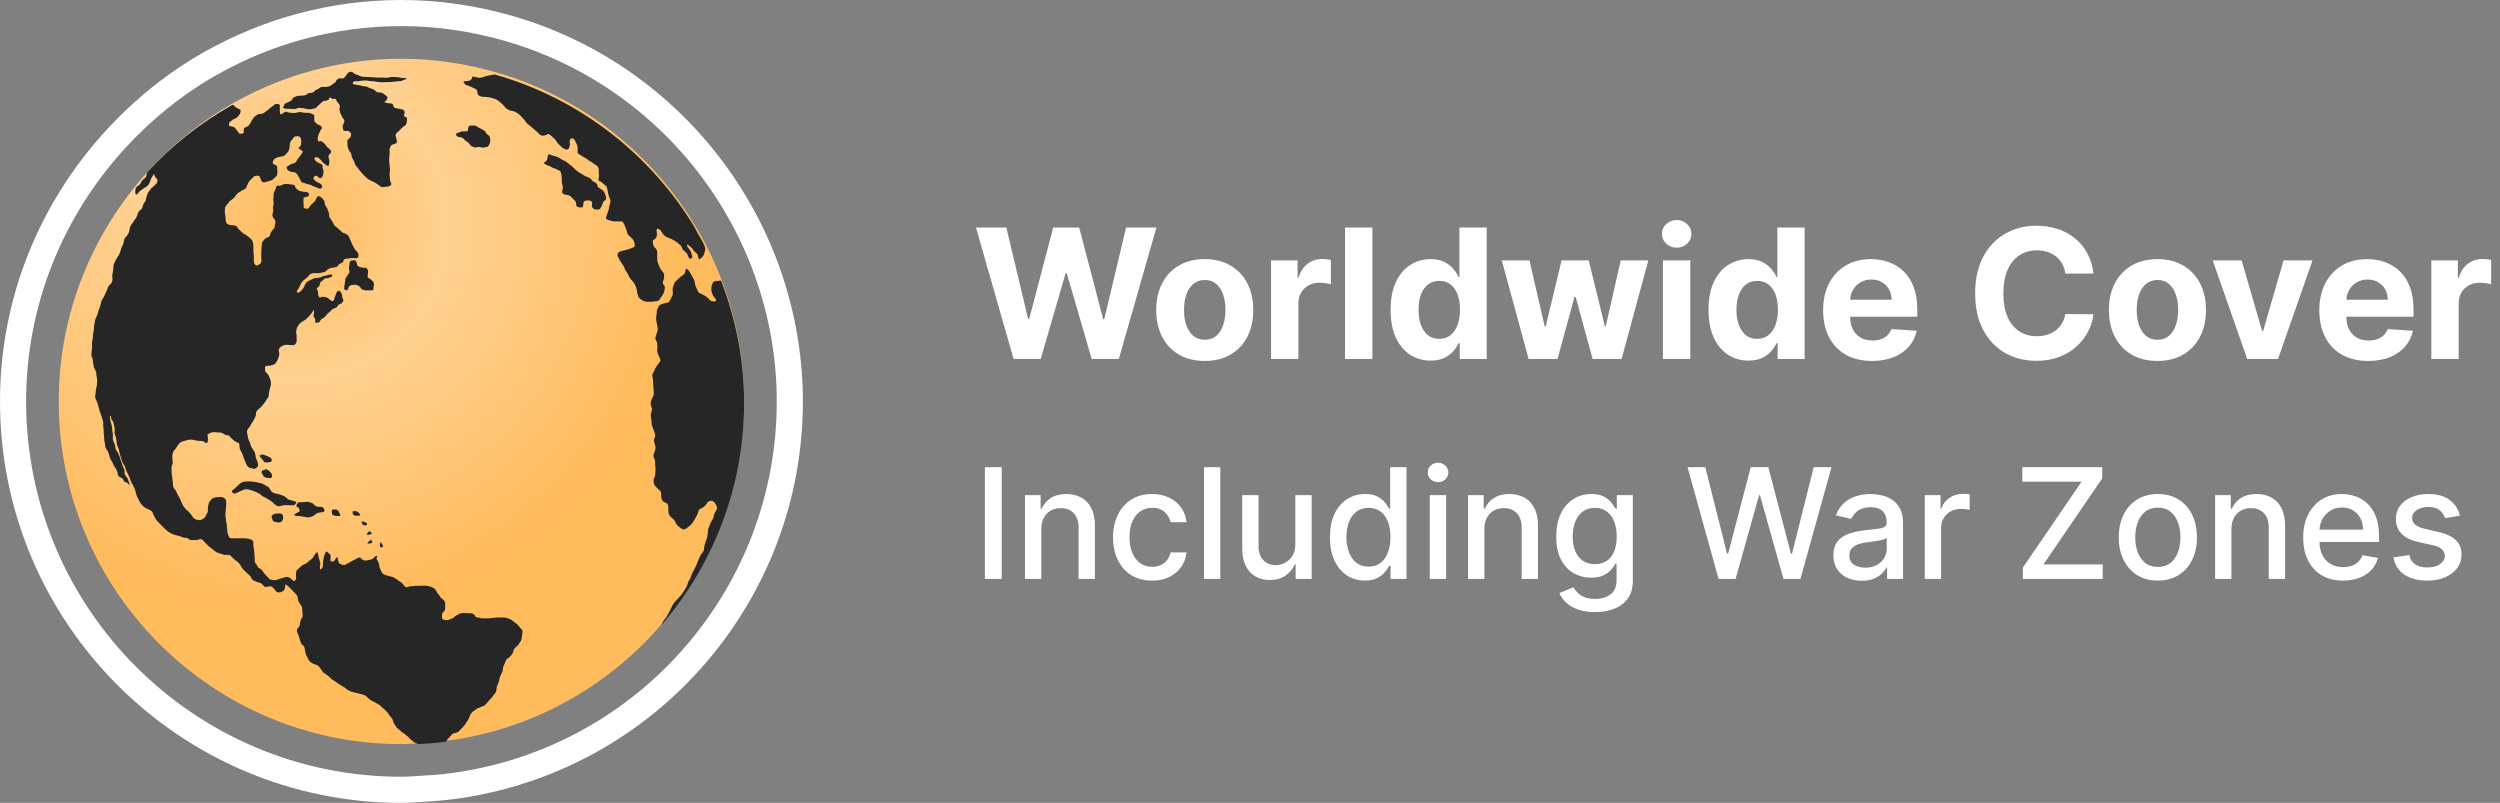
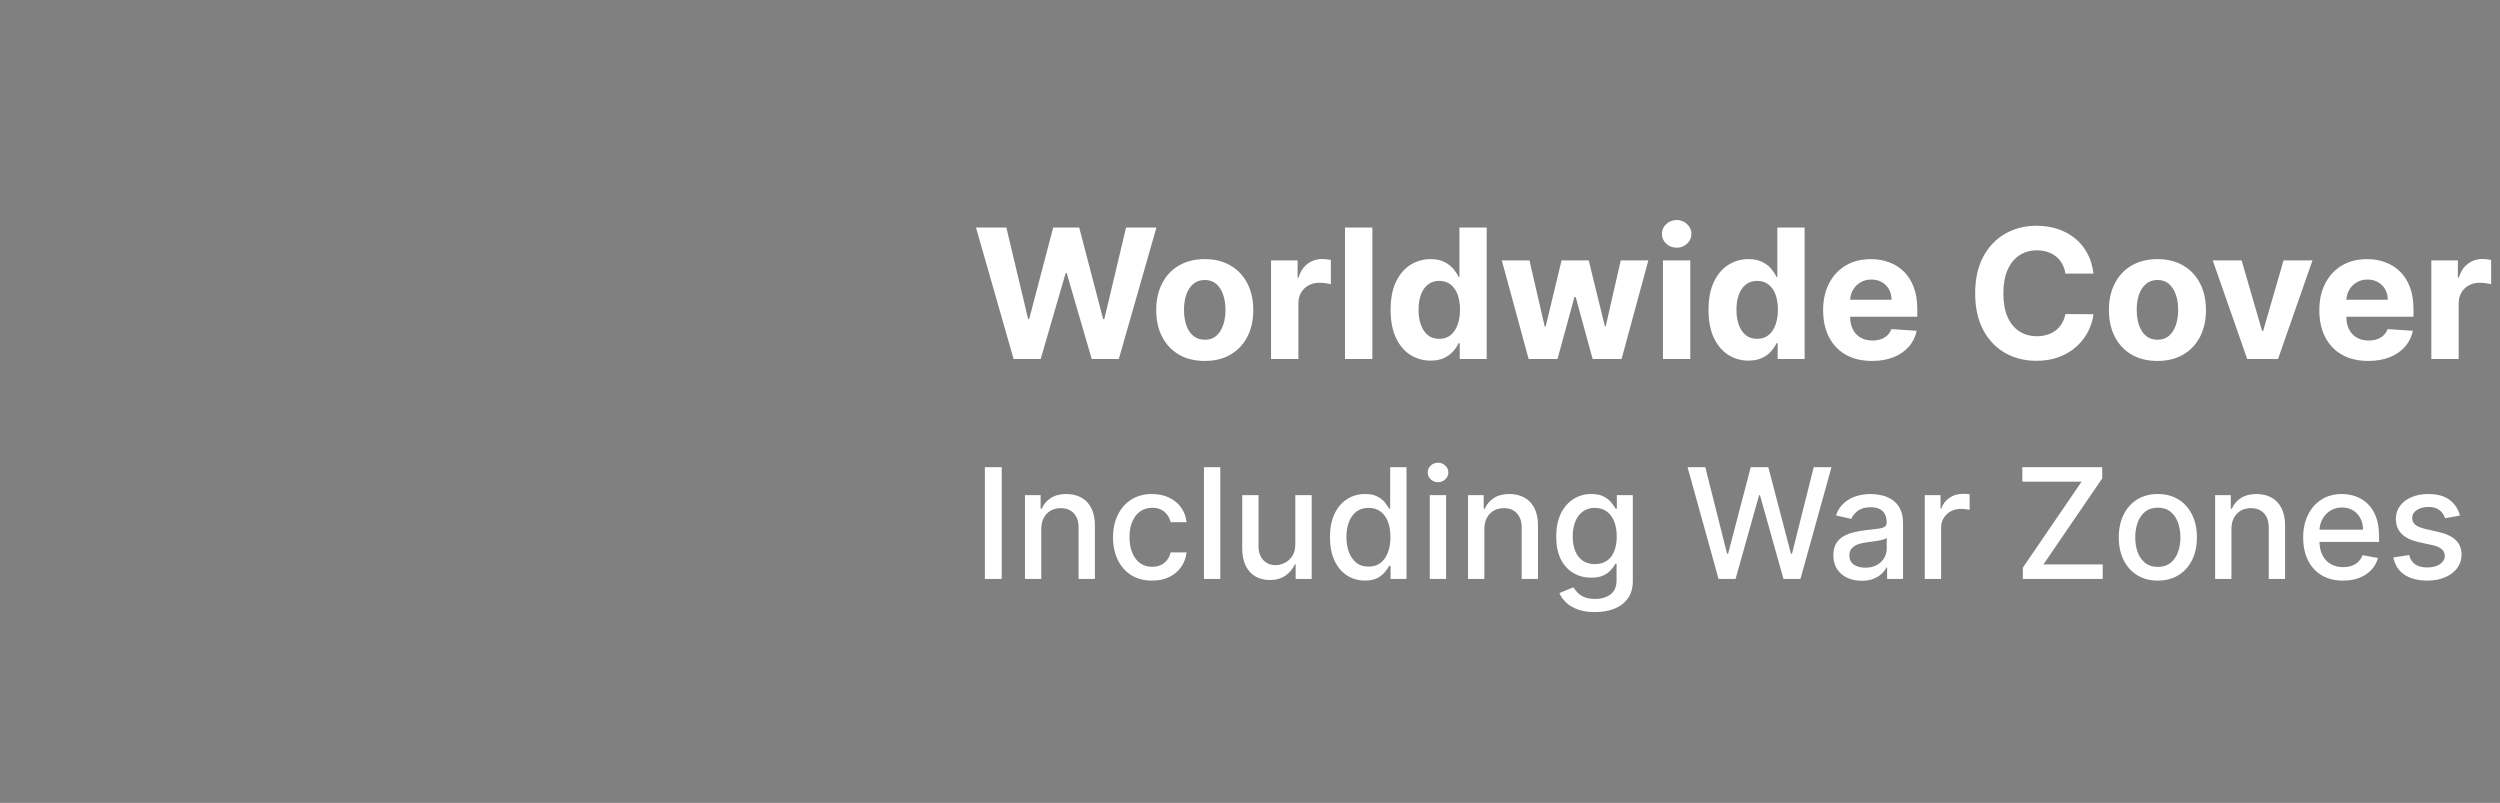
<svg xmlns="http://www.w3.org/2000/svg" width="383" height="123" viewBox="0 0 383 123" fill="none">
  <rect x="0" y="0" width="383" height="123" fill="#808080" stroke="none" />
  <g clip-path="url(#clip0_751_1325)">
    <path fill-rule="evenodd" clip-rule="evenodd" d="M31.49 7.858C40.375 2.871 50.603 0 61.51 0C67.372 0 73.011 0.873 78.382 2.405C93.507 6.726 106.223 16.68 114.165 29.872C115.998 32.915 117.592 36.132 118.881 39.489C121.513 46.334 123 53.73 123 61.502C123 76.72 117.435 90.645 108.266 101.386C98.665 112.638 85.08 120.339 69.699 122.399C68.043 122.621 66.371 122.757 64.674 122.843C64.328 122.861 63.986 122.884 63.643 122.906C62.936 122.953 62.232 123 61.51 123C27.565 123 0 95.451 0 61.502C0 45.526 6.162 31.017 16.159 20.078C20.575 15.243 25.72 11.087 31.47 7.858C31.472 7.856 31.476 7.857 31.48 7.858C31.484 7.859 31.488 7.86 31.49 7.858ZM33.442 11.347C41.749 6.684 51.312 4 61.51 4C66.99 4 72.262 4.816 77.284 6.249C91.426 10.288 103.314 19.595 110.739 31.929C112.453 34.775 113.943 37.782 115.149 40.92C117.61 47.32 119 54.236 119 61.502C119 75.73 113.797 88.749 105.224 98.792C96.247 109.312 83.546 116.512 69.166 118.438C67.618 118.646 66.054 118.773 64.467 118.854C64.144 118.87 63.824 118.891 63.504 118.912C62.843 118.956 62.184 119 61.51 119C29.772 119 4 93.243 4 61.502C4 46.565 9.761 32.999 19.108 22.772C23.237 18.251 28.047 14.366 33.423 11.347C33.425 11.345 33.429 11.346 33.433 11.347C33.437 11.348 33.44 11.349 33.442 11.347Z" fill="white" />
    <path d="M61.509 9C52.198 9 43.467 11.45 35.882 15.708C35.879 15.712 35.868 15.705 35.864 15.708C30.956 18.465 26.564 22.012 22.794 26.14C14.26 35.478 9 47.864 9 61.502C9 90.483 32.531 114 61.509 114C62.423 114 63.306 113.912 64.209 113.866C65.658 113.793 67.086 113.677 68.499 113.487C81.629 111.729 93.226 105.154 101.422 95.549C109.249 86.38 114 74.493 114 61.502C114 54.867 112.731 48.553 110.484 42.71C109.383 39.844 108.022 37.098 106.458 34.5C99.678 23.239 88.823 14.741 75.912 11.053C71.326 9.745 66.513 9 61.509 9Z" fill="url(#paint0_radial_751_1325)" />
-     <path d="M53.89 11C53.7 11 53.4 11.032 53.273 11.204C53.146 11.368 53.029 11.582 52.892 11.716C52.814 11.796 52.73 12.025 52.515 12.025C52.395 12.025 51.986 11.958 51.898 12.025C51.735 12.144 51.503 12.263 51.453 12.467C51.386 12.733 51.161 12.688 50.97 12.877C50.864 12.982 50.614 13.179 50.455 13.217C50.251 13.27 50.067 13.323 49.838 13.323C49.665 13.323 49.422 13.281 49.256 13.323C48.981 13.389 48.837 13.639 48.604 13.698C48.389 13.751 48.294 13.835 48.191 13.972C48.057 14.144 47.754 14.242 47.539 14.242C47.211 14.242 47.194 14.305 46.954 14.484C46.784 14.611 46.485 14.653 46.27 14.653C45.977 14.653 45.564 14.663 45.307 14.79C45.134 14.877 44.901 14.909 44.827 15.098C44.707 15.396 44.605 15.432 44.312 15.575C44.14 15.66 43.766 15.779 43.625 15.919C43.519 16.025 43.459 16.404 43.315 16.432C43.325 16.435 43.54 16.625 43.59 16.635C43.801 16.688 44.076 16.67 44.312 16.67C44.594 16.67 44.845 16.705 45.134 16.705C45.384 16.705 45.536 16.533 45.755 16.533C46.044 16.533 46.337 16.533 46.612 16.6C46.841 16.66 47.056 16.737 47.299 16.737C47.553 16.737 47.698 16.723 47.916 16.67C48.195 16.6 48.361 16.614 48.498 16.432C48.622 16.267 48.724 16.168 48.876 16.056C48.999 15.965 49.461 15.474 49.563 15.474C49.821 15.474 50.008 15.396 50.251 15.337C50.416 15.295 50.424 14.895 50.593 14.926C50.692 14.947 50.896 15.193 51.005 15.165C51.101 15.144 51.217 15.116 51.316 15.133C51.411 15.147 51.492 15.221 51.52 15.337C51.577 15.565 51.644 15.558 51.76 15.712C51.816 15.79 52.102 16.126 52.07 16.26C52.028 16.421 51.989 16.695 52.035 16.874C52.081 17.056 52.088 17.256 52.173 17.421C52.229 17.533 52.384 17.79 52.412 17.898C52.465 18.112 52.585 18.109 52.688 18.309C52.807 18.551 52.747 18.653 52.652 18.891C52.571 19.091 52.455 19.326 52.515 19.572C52.529 19.625 52.536 19.691 52.55 19.744C52.589 19.898 52.61 19.979 52.652 20.017C52.694 20.056 52.755 20.053 52.927 20.053C53.132 20.053 53.41 20.053 53.513 20.154C53.65 20.291 53.788 20.368 53.788 20.565C53.788 20.705 53.707 21.081 53.58 21.144C53.488 21.189 53.202 21.439 53.202 21.59C53.202 21.779 53.238 21.993 53.238 22.168C53.238 22.207 53.227 22.27 53.238 22.305C53.294 22.533 53.343 22.825 53.442 23.025C53.523 23.183 53.7 23.319 53.788 23.537C53.862 23.726 53.869 24.011 53.957 24.186C54.056 24.379 54.151 24.537 54.232 24.698C54.327 24.888 54.387 25.26 54.542 25.414C54.722 25.596 54.796 25.719 54.955 25.926C55.089 26.105 55.258 26.333 55.399 26.474C55.526 26.6 55.653 26.761 55.812 26.919C56.14 27.246 56.337 27.435 56.739 27.635C56.944 27.737 57.184 27.839 57.392 27.944C57.628 28.06 57.825 28.218 58.009 28.354C58.217 28.509 58.435 28.733 58.728 28.66C58.986 28.596 59.38 28.646 59.624 28.523C59.701 28.484 59.79 28.46 59.864 28.386C59.934 28.316 59.998 28.21 59.931 28.081C59.878 27.972 59.761 27.8 59.761 27.635C59.761 27.354 59.691 27.105 59.691 26.817C59.691 26.61 59.68 26.456 59.726 26.27C59.761 26.123 59.772 25.912 59.726 25.723C59.666 25.491 59.715 25.27 59.656 25.039C59.61 24.849 59.624 24.604 59.624 24.39C59.624 24.189 59.61 24.025 59.656 23.842C59.712 23.628 59.691 23.407 59.691 23.193C59.691 23.014 59.659 22.811 59.726 22.681C59.793 22.551 59.878 22.232 60.068 22.168C60.23 22.116 60.791 21.997 60.791 21.793C60.791 21.568 60.766 21.4 60.721 21.214C60.668 20.997 60.523 20.786 60.654 20.53C60.798 20.239 61.087 20.158 61.271 19.916C61.373 19.775 61.556 19.632 61.715 19.47C61.838 19.351 62.103 19.246 62.163 19.13C62.237 18.979 62.336 18.758 62.336 18.582C62.336 18.46 62.389 18.028 62.265 17.968C62.089 17.881 61.888 17.909 61.888 17.695C61.888 17.551 62.043 17.218 61.99 17.112C61.909 16.947 61.814 16.803 61.546 16.737C61.331 16.684 61.038 16.646 60.823 16.6C60.692 16.575 60.396 16.537 60.343 16.432C60.283 16.309 60.223 15.979 60.103 15.919C59.909 15.821 59.687 15.814 59.451 15.814C59.391 15.814 58.651 15.639 58.901 15.575C59.151 15.512 59.144 15.47 59.243 15.27C59.303 15.154 59.416 14.961 59.313 14.825C59.169 14.635 58.975 14.554 58.834 14.414C58.644 14.228 58.21 14.14 57.942 14.14C57.903 14.14 57.875 14.151 57.836 14.14C57.684 14.105 57.543 13.951 57.427 13.835C57.251 13.66 56.933 13.582 56.704 13.526C56.531 13.484 56.425 13.337 56.224 13.288C56.023 13.239 55.812 13.235 55.607 13.186C55.336 13.119 55.047 13.067 54.782 13.014C54.683 12.993 53.985 12.944 54.028 12.775C54.052 12.674 54.186 12.432 54.334 12.432C54.542 12.432 54.786 12.474 54.987 12.432C55.251 12.383 55.523 12.33 55.812 12.33C56.076 12.33 56.344 12.347 56.602 12.4C56.923 12.463 57.279 12.421 57.596 12.502C57.846 12.565 58.231 12.604 58.488 12.604C58.855 12.604 59.282 12.568 59.656 12.568C60.23 12.568 60.742 12.432 61.306 12.432C61.63 12.432 61.743 12.235 61.99 12.193C62.117 12.172 62.223 12.137 62.265 12.091C62.307 12.046 62.272 12 62.092 11.954C61.877 11.902 61.63 11.975 61.408 11.919C61.239 11.881 60.974 11.818 60.791 11.818C60.523 11.818 60.297 11.782 60.033 11.782C59.846 11.782 59.677 11.839 59.486 11.888C59.232 11.947 58.993 11.888 58.728 11.888H57.907C57.536 11.888 57.148 11.818 56.806 11.818C56.584 11.818 56.365 11.782 56.189 11.782C55.84 11.782 55.431 11.782 55.16 11.649C54.906 11.519 54.722 11.446 54.44 11.375C54.31 11.34 54.006 11 53.89 11ZM75.792 11.407C75.362 11.498 74.918 11.547 74.523 11.649C74.022 11.772 73.712 12 73.25 11.888C72.929 11.807 72.625 11.782 72.29 11.716C72.4 11.825 72.347 11.965 72.255 12.091C72.163 12.217 72.015 12.312 71.945 12.365C71.938 12.372 71.155 12.46 71.123 12.467C70.936 12.512 71.01 12.639 71.123 12.775C71.236 12.912 71.409 13.035 71.465 13.049C71.892 13.154 72.424 13.407 72.805 13.593C72.968 13.677 73.045 13.74 73.08 13.835C73.116 13.93 73.112 14.06 73.147 14.21C73.221 14.505 73.264 14.593 73.525 14.723C73.754 14.835 74.265 14.86 74.523 14.86C74.935 14.86 75.549 15.063 75.859 15.165C76.12 15.253 76.511 15.54 76.684 15.712C76.864 15.891 77.037 16 77.234 16.26C77.46 16.561 77.689 16.726 77.989 16.874C78.246 17.003 78.652 17 78.811 17.081C79.107 17.225 79.466 17.456 79.671 17.66C79.911 17.902 80.105 18.126 80.288 18.309C80.528 18.547 80.584 18.811 80.874 19.028C81.166 19.246 81.403 19.418 81.628 19.642C81.889 19.902 82.118 20.028 82.348 20.256C82.527 20.435 82.707 20.695 83 20.768C83.402 20.87 83.656 20.614 83.998 20.53C84.164 20.488 84.767 21.112 84.855 21.179C85.056 21.33 85.253 21.628 85.334 21.793C85.43 21.982 85.747 22.239 85.885 22.375C86.149 22.639 86.212 22.691 86.537 22.853C86.671 22.919 86.823 22.93 86.949 22.888C87.076 22.846 87.165 22.751 87.189 22.649C87.26 22.361 87.369 22.21 87.291 21.895C87.246 21.712 87.274 21.502 87.362 21.351C87.447 21.2 87.588 21.119 87.842 21.246C88.021 21.337 88.138 21.632 88.219 21.793C88.332 22.021 88.494 22.323 88.494 22.649V23.435C88.494 23.558 89.936 24.358 89.968 24.39C90.155 24.575 90.405 24.691 90.62 24.835C90.86 24.993 91.015 25.151 91.343 25.312C91.527 25.404 91.629 25.575 91.685 25.758C91.745 25.937 91.759 26.119 91.721 26.27C91.678 26.439 91.823 26.825 91.756 27.088C91.703 27.295 91.664 27.46 91.685 27.568C91.707 27.677 91.795 27.723 92.031 27.842C92.369 28.011 92.496 28.277 92.853 28.491C93.039 28.6 93.188 29.905 93.3 30.13C93.431 30.39 93.575 30.74 93.505 31.017C93.431 31.323 93.3 31.547 93.3 31.874C93.3 32.105 93.117 32.432 93.061 32.656C93.004 32.874 92.902 33.105 92.853 33.274C92.807 33.442 92.814 33.551 93.061 33.649C93.378 33.775 93.9 33.923 94.228 33.923H95.257C95.42 33.923 95.585 34.249 95.737 34.603C95.889 34.961 96.016 35.344 96.047 35.495C96.111 35.81 96.192 35.947 96.389 36.144C96.647 36.4 97.024 36.621 97.109 36.961C97.208 37.354 97.345 37.453 97.179 37.782C97.098 37.944 96.534 38.07 96.354 38.158C96.097 38.288 95.663 38.333 95.289 38.432C95.102 38.481 94.933 38.551 94.81 38.635C94.686 38.719 94.605 38.832 94.605 38.979C94.605 39.312 94.739 39.453 94.88 39.73C95.032 40.032 95.169 40.263 95.36 40.516C95.391 40.554 95.427 40.617 95.462 40.653C95.67 40.86 95.649 41.186 95.839 41.439C96.104 41.786 96.231 42.081 96.425 42.463C96.608 42.832 97.024 43.112 97.246 43.554C97.373 43.803 97.592 44.274 97.592 44.614C97.592 44.884 97.733 45.147 97.796 45.4C97.846 45.596 98.043 45.782 98.244 45.912C98.442 46.042 98.646 46.14 98.826 46.186C99.147 46.267 99.521 46.221 99.856 46.221C100.212 46.221 100.431 46.119 100.748 46.119C100.931 46.119 101.192 45.642 101.298 45.502C101.527 45.2 101.661 45.014 101.746 44.684C101.788 44.505 101.838 44.326 101.848 44.137C101.859 43.947 101.824 43.768 101.675 43.625C101.552 43.498 101.531 43.375 101.538 43.249C101.548 43.119 101.587 42.993 101.675 42.874C101.725 42.807 101.746 41.989 101.746 41.951C101.746 41.916 101.309 41.372 101.231 41.267C101.037 41.011 100.988 40.684 100.85 40.414C100.706 40.119 100.681 39.863 100.681 39.491V38.635C100.681 38.246 100.501 38.116 100.304 37.919C100.096 37.712 100.103 37.533 100.029 37.235C99.976 37.032 100 36.912 100.064 36.825C100.124 36.74 100.244 36.681 100.371 36.586C100.582 36.428 100.646 36.095 100.646 35.835C100.646 35.646 100.586 35.456 100.579 35.323C100.568 35.19 100.596 35.088 100.748 35.049C100.889 35.014 101.044 35.13 101.161 35.253C101.277 35.379 101.355 35.533 101.4 35.596C101.58 35.832 101.615 35.968 101.848 36.144C102.159 36.375 102.61 36.488 102.878 36.621C103.16 36.761 103.417 36.905 103.633 37.063C103.897 37.263 104.119 37.446 104.285 37.611C104.444 37.768 104.489 38.074 104.627 38.26C104.775 38.456 104.937 38.502 105.11 38.67C105.293 38.853 105.396 39.207 105.487 39.389C105.586 39.586 105.657 39.663 105.727 39.66C105.798 39.66 105.886 39.565 106.034 39.491C106.129 39.442 105.889 38.733 105.865 38.635C105.798 38.368 105.417 37.989 105.315 37.782C105.205 37.561 105.241 37.467 105.315 37.474C105.389 37.481 105.512 37.568 105.59 37.646C105.815 37.87 106.034 37.947 106.207 38.295C106.284 38.446 106.57 38.656 106.722 38.807C106.947 39.032 106.916 39.232 106.997 39.558C107.025 39.674 107.099 39.702 107.169 39.695C107.24 39.688 107.325 39.632 107.409 39.558C107.575 39.414 107.744 39.197 107.787 39.116C107.889 38.909 107.921 38.681 107.991 38.467C108.086 38.182 108.04 37.94 107.959 37.712C107.875 37.488 107.737 37.284 107.649 37.063C107.571 36.87 107.448 36.698 107.339 36.519C107.011 35.972 106.736 35.453 106.447 34.877C106.432 34.849 106.425 34.839 106.415 34.81C99.616 23.568 88.744 15.088 75.792 11.407ZM42.285 15.919C42.112 15.919 41.837 16.242 41.738 16.295C41.516 16.404 41.283 16.656 41.086 16.807C40.874 16.961 40.698 17.102 40.501 17.249C40.275 17.421 40.123 17.456 39.781 17.456C39.453 17.456 39.446 17.604 39.196 17.73C38.903 17.874 38.632 18.337 38.508 18.582C38.395 18.814 38.226 19.102 38.099 19.232C37.94 19.39 37.662 19.484 37.478 19.572C37.263 19.681 37.341 20.105 37.341 20.326C37.341 20.474 36.763 20.495 36.724 20.495C36.646 20.495 36.191 19.828 36.142 19.779C35.899 19.537 36.026 19.495 35.659 19.404C35.465 19.354 35.303 19.368 35.215 19.333C35.126 19.298 35.077 19.2 35.077 18.958C35.077 18.695 35.394 18.575 35.525 18.446C35.68 18.291 35.99 18.179 36.142 18.105C36.361 17.993 36.456 17.793 36.621 17.625C36.83 17.421 36.861 17.183 36.861 16.874C36.861 16.779 36.375 16.579 36.279 16.533C36.061 16.425 35.923 16.186 35.659 16.056C35.655 16.056 35.631 16.053 35.627 16.056C30.704 18.807 26.293 22.319 22.513 26.439C22.47 26.653 22.449 26.905 22.375 27.056C22.23 27.34 22.029 27.4 21.825 27.6C21.673 27.754 21.592 28.035 21.483 28.183C21.324 28.393 21.081 28.481 20.898 28.66C20.721 28.835 20.728 29.239 20.728 29.481C20.728 29.712 20.831 29.797 20.933 29.79C21.035 29.779 21.127 29.677 21.208 29.516C21.307 29.316 21.811 29.007 21.998 28.867C22.255 28.674 22.618 28.551 22.752 28.284C22.872 28.046 22.989 27.895 23.063 27.6C23.161 27.21 23.377 27.042 23.578 26.646C23.648 26.867 23.764 27.14 23.99 27.361C24.092 27.463 24.138 27.614 24.124 27.737C24.114 27.863 24.036 27.983 23.99 28.081C23.913 28.235 23.599 28.467 23.44 28.628C23.242 28.821 23.137 28.817 23.027 29.035C22.907 29.27 22.714 29.33 22.65 29.582C22.59 29.817 22.47 29.997 22.41 30.232C22.326 30.568 22.382 30.772 22.135 31.017C21.966 31.183 21.874 31.512 21.825 31.702C21.74 32.039 21.589 32.126 21.381 32.281C21.151 32.453 21.067 32.807 21.003 33.067C20.915 33.41 20.506 33.779 20.351 34.091C20.213 34.361 20.108 34.4 19.97 34.674C19.878 34.863 19.864 35.175 19.801 35.425C19.73 35.702 19.575 35.965 19.388 36.211C19.357 36.253 19.286 36.277 19.251 36.312C19.067 36.495 18.94 36.916 18.94 37.168C18.94 37.4 18.627 37.81 18.563 38.056C18.482 38.389 18.415 38.66 18.288 38.909C18.136 39.218 17.988 39.34 17.844 39.628C17.685 39.944 17.59 40.13 17.466 40.379C17.364 40.579 17.364 40.87 17.364 41.13C17.364 41.361 17.283 41.723 17.227 41.951C17.163 42.2 17.227 42.547 17.227 42.803C17.227 43.14 17.107 43.333 16.916 43.523C16.694 43.74 16.553 43.87 16.472 44.203C16.416 44.417 16.274 44.695 16.162 44.923C16.01 45.221 15.992 45.397 15.784 45.674C15.626 45.884 15.513 46.207 15.439 46.495C15.365 46.8 15.34 47.039 15.199 47.312C15.061 47.593 15.03 47.786 14.959 48.067C14.892 48.337 14.776 48.533 14.684 48.716C14.554 48.979 14.547 49.26 14.48 49.533C14.405 49.832 14.377 50.193 14.377 50.491C14.377 50.754 14.24 51.074 14.24 51.379C14.24 51.695 14.204 51.954 14.137 52.232C14.067 52.502 14.102 52.789 14.102 53.088C14.102 53.512 14 53.919 14 54.351C14 54.684 14.13 54.74 14.204 55.035C14.268 55.295 14.243 55.6 14.307 55.856C14.338 55.979 14.377 56.081 14.377 56.232C14.48 56.642 14.755 56.765 14.755 57.186C14.755 57.519 14.79 57.667 14.857 57.937C14.924 58.203 14.857 58.554 14.857 58.828C14.857 59.102 14.751 59.456 14.684 59.716C14.677 59.751 14.684 59.782 14.684 59.818C14.684 60.144 14.582 60.491 14.582 60.842C14.582 60.944 14.786 61.417 14.857 61.561C14.991 61.825 15.061 62.203 15.132 62.481C15.234 62.895 15.351 63.253 15.509 63.642C15.633 63.954 15.65 64.197 15.784 64.533C15.873 64.751 15.77 65.161 15.82 65.351C15.883 65.618 15.887 65.93 15.887 66.207C15.887 66.516 15.954 66.765 15.954 67.06C15.954 67.354 15.992 67.618 16.059 67.881C16.137 68.193 16.091 68.428 16.197 68.632C16.37 68.979 16.532 69.053 16.606 69.347C16.683 69.646 16.786 69.916 16.849 70.168C16.923 70.463 17.223 70.712 17.294 70.99C17.389 71.372 17.738 71.709 17.911 72.116C18.02 72.368 18.024 72.677 18.119 72.867C18.21 73.049 18.63 73.207 18.771 73.312C18.902 73.41 18.902 73.519 18.94 73.621C18.983 73.719 19.053 73.811 19.251 73.86C19.487 73.916 19.642 74.151 19.801 74.267C20.009 74.425 19.692 73.768 19.628 73.516C19.558 73.232 19.272 72.937 19.148 72.73C19.032 72.54 19.131 72.084 19.046 71.912C18.902 71.628 18.775 71.389 18.701 71.091C18.623 70.775 18.471 70.484 18.394 70.168C18.313 69.849 18.189 69.628 18.048 69.347C17.883 69.014 17.671 68.891 17.671 68.495C17.671 68.239 17.477 67.796 17.364 67.572C17.244 67.337 17.294 66.86 17.294 66.582C17.294 66.309 17.191 66.084 17.191 65.796C17.191 65.456 17.1 65.119 17.019 64.803C16.948 64.516 16.849 64.26 16.849 63.951C16.849 63.723 16.909 63.646 16.952 63.677C16.994 63.709 17.019 63.86 17.019 64.053C17.019 64.267 17.308 64.488 17.364 64.702C17.438 65.004 17.491 65.316 17.569 65.625C17.629 65.867 17.502 66.214 17.569 66.481C17.646 66.782 17.808 66.958 17.808 67.298C17.808 67.586 17.911 67.793 17.911 68.049C17.911 68.239 18.14 68.618 18.186 68.803C18.26 69.095 18.32 69.4 18.394 69.691C18.454 69.937 18.595 70.256 18.669 70.544C18.725 70.779 18.873 71.067 19.046 71.295C19.194 71.495 19.223 71.856 19.321 72.049C19.473 72.354 19.547 72.533 19.699 72.835C19.819 73.077 19.91 73.263 19.97 73.516C20.044 73.803 20.291 74.189 20.418 74.439C20.538 74.677 20.672 74.937 20.728 75.158C20.809 75.481 20.887 75.853 21.035 76.147C21.155 76.386 21.275 76.621 21.381 76.832C21.529 77.13 21.726 77.347 21.927 77.547C22.178 77.796 22.52 77.916 22.823 78.06C23.123 78.207 23.362 78.368 23.44 78.677C23.507 78.94 23.722 79.239 23.817 79.428C23.955 79.705 24.219 79.965 24.434 80.179C25.006 80.747 25.485 81.351 26.219 81.716C26.469 81.839 26.635 81.912 26.942 81.99C27.252 82.067 27.502 82.098 27.763 82.228C28.028 82.361 28.275 82.4 28.588 82.4C28.712 82.4 29.026 82.688 29.241 82.74C29.431 82.79 29.738 82.677 29.995 82.74C30.348 82.828 30.461 82.516 30.821 82.603C31.152 82.688 31.66 83.446 31.953 83.663C32.21 83.856 32.482 84.06 32.778 84.312C33.046 84.544 33.236 84.674 33.568 84.758C33.829 84.821 33.977 84.86 34.185 84.961C34.407 85.074 34.781 84.996 35.042 84.996C35.296 84.996 35.546 85.361 35.694 85.509C36.047 85.86 36.459 86.056 36.688 86.361C36.893 86.632 37.006 86.986 37.239 87.218C37.447 87.425 37.743 87.681 37.993 87.933C38.205 88.144 38.445 88.288 38.508 88.547C38.579 88.828 38.917 88.958 39.129 89.06C39.358 89.175 39.668 89.246 39.883 89.302C40.074 89.347 40.384 89.768 40.536 89.881C40.652 89.968 41.241 89.814 41.428 89.814C41.671 89.814 41.967 90.161 42.115 90.358C42.281 90.582 42.387 90.768 42.697 90.768C43.018 90.768 43.286 90.628 43.487 90.428C43.65 90.267 43.692 89.835 43.692 89.607C43.692 89.397 44.238 89.877 44.344 89.982C44.513 90.151 44.732 90.403 44.859 90.53C45.102 90.772 45.43 91.084 45.547 91.316C45.663 91.547 45.596 91.856 45.719 92.102C45.857 92.375 45.966 92.533 46.132 92.751C46.305 92.983 46.301 93.168 46.301 93.537C46.301 93.832 46.372 94.067 46.372 94.358C46.372 94.611 46.153 94.709 46.097 94.937C46.026 95.21 45.924 95.403 45.924 95.758C45.924 96.004 45.48 96.249 45.48 96.611C45.48 96.884 45.755 97.298 45.822 97.568C45.899 97.877 45.987 98.27 46.132 98.558C46.298 98.888 46.555 98.846 46.647 99.207C46.724 99.519 46.746 99.839 46.816 100.13C46.887 100.407 47.059 100.516 47.127 100.779C47.183 101.007 47.359 101.218 47.504 101.361C47.68 101.537 47.983 101.709 48.223 101.768C48.664 101.877 48.826 102.056 49.048 102.351C49.246 102.611 49.344 102.888 49.634 103.102C49.919 103.316 50.046 103.344 50.251 103.547C50.297 103.593 50.332 103.614 50.388 103.649C50.66 103.832 50.737 104.063 51.076 104.228C51.347 104.365 51.584 104.593 51.831 104.74C52.144 104.93 52.307 105.063 52.62 105.221C52.889 105.354 53.093 105.611 53.34 105.733C53.608 105.867 53.805 105.975 54.13 106.039C54.391 106.091 54.729 106.189 54.955 106.246C55.294 106.33 55.621 106.389 55.879 106.519C56.126 106.639 56.39 106.926 56.531 107.067C56.736 107.267 57.074 107.421 57.321 107.544C57.508 107.635 57.765 107.796 57.942 107.884C58.287 108.056 58.425 108.305 58.728 108.533C58.964 108.709 59.127 108.93 59.313 109.116C59.543 109.34 59.68 109.649 59.864 109.832C60.082 110.049 60.174 110.284 60.241 110.551C60.322 110.881 60.555 111.07 60.685 111.337C60.819 111.596 61.197 111.751 61.373 111.986C61.546 112.211 61.877 112.316 62.06 112.498C62.297 112.733 62.508 112.807 62.713 113.077C62.91 113.34 63.122 113.418 63.26 113.554C63.457 113.751 63.739 113.846 63.912 113.933C63.965 113.958 64 113.979 64.049 114C65.502 113.926 66.923 113.814 68.341 113.625C68.355 113.596 68.401 113.589 68.412 113.554C68.5 113.196 68.944 112.916 69.131 112.635C69.328 112.344 69.635 112.309 69.885 112.256C70.185 112.2 70.316 112 70.538 111.779C70.767 111.554 70.982 111.337 71.19 111.063C71.398 110.789 71.469 110.6 71.638 110.379C71.835 110.116 71.878 109.867 72.015 109.593C72.174 109.277 72.34 109.039 72.597 108.909C72.9 108.761 72.985 108.533 73.25 108.467C73.606 108.379 73.761 108.235 74.075 108.158C74.332 108.095 74.752 107.484 74.9 107.337C75.115 107.123 75.263 106.979 75.482 106.688C75.563 106.582 75.63 106.442 75.722 106.347C75.796 106.256 75.856 106.2 75.93 106.109C76.049 105.958 76.057 105.467 76.099 105.288C76.162 105.039 76.293 104.702 76.409 104.47C76.529 104.228 76.49 103.898 76.614 103.649C76.755 103.372 76.843 103.13 76.959 102.898C77.09 102.639 77.002 102.333 77.129 102.077C77.263 101.814 77.344 101.554 77.439 101.361C77.58 101.084 77.527 100.989 77.887 100.814C78.077 100.719 78.271 100.393 78.433 100.232C78.585 100.081 78.67 99.628 78.744 99.481C78.874 99.225 79.195 98.996 79.361 98.832C79.495 98.702 79.618 98.407 79.738 98.284C79.886 98.14 79.907 97.716 79.946 97.568C80.006 97.333 79.988 97.056 80.048 96.818C80.115 96.551 79.854 96.351 79.738 96.235C79.519 96.017 79.371 95.73 79.086 95.519C78.842 95.337 78.673 95.242 78.539 95.109C78.363 94.933 78.049 94.846 77.816 94.733C77.619 94.635 77.439 94.597 77.129 94.597H76.236C75.926 94.597 75.76 94.663 75.482 94.663C75.186 94.663 74.988 94.733 74.692 94.733H73.87C73.623 94.733 73.436 94.597 73.147 94.597C72.851 94.597 72.826 94.397 72.668 94.186C72.527 93.996 72.149 93.947 71.913 93.947C71.589 93.947 71.293 93.912 70.915 93.912C70.485 93.912 70.414 94.025 70.094 94.186C69.868 94.298 69.649 94.456 69.508 94.597C69.346 94.758 68.983 94.86 68.789 94.937C68.531 95.039 68.207 94.996 67.964 94.937C67.801 94.895 67.749 94.79 67.724 94.663C67.699 94.54 67.724 94.382 67.724 94.221C67.724 93.902 67.911 93.761 68.101 93.572C68.225 93.446 68.203 93.01 68.203 92.817C68.203 92.439 68.246 92.389 68.101 92.102C67.978 91.856 67.724 91.761 67.586 91.625C67.424 91.46 67.297 91.165 67.142 91.007C66.99 90.856 66.832 90.565 66.729 90.358C66.627 90.154 66.334 90.042 66.144 89.951C65.908 89.832 65.548 89.793 65.354 89.744C65.118 89.684 64.776 89.744 64.532 89.744H63.743C63.45 89.744 63.224 89.814 62.953 89.814C62.748 89.814 62.551 89.951 62.265 89.951C62.043 89.951 61.835 89.639 61.683 89.435C61.482 89.172 61.235 89.13 61.063 88.958C60.879 88.775 60.657 88.726 60.516 88.582C60.343 88.414 59.878 88.33 59.656 88.274C59.331 88.193 59.06 88.116 58.834 88.004C58.52 87.846 58.506 87.695 58.351 87.386C58.22 87.123 58.111 86.979 58.111 86.705C58.111 86.488 57.977 86.13 57.907 85.986C57.854 85.881 57.769 85.768 57.734 85.712C57.628 85.502 57.72 85.386 57.769 85.302C57.818 85.221 57.836 85.183 57.631 85.133C57.607 85.126 57.131 85.575 57.081 85.611C56.866 85.772 56.7 85.74 56.394 85.814C55.942 85.93 55.897 85.909 55.502 85.712C55.339 85.632 55.311 85.537 55.262 85.474C55.212 85.414 55.166 85.379 54.92 85.439C54.669 85.502 54.482 85.674 54.267 85.782C54.024 85.902 53.897 85.93 53.682 86.088C53.46 86.256 53.065 86.379 52.86 86.533C52.67 86.674 52.169 86.41 52.07 86.361C51.813 86.235 51.806 85.786 51.76 85.611C51.7 85.372 51.633 85.344 51.556 85.407C51.478 85.47 51.383 85.646 51.316 85.782C51.224 85.958 51.097 86.007 50.97 86.021C50.847 86.032 50.741 86.01 50.628 85.951C50.596 85.937 50.663 85.235 50.663 85.133C50.663 85 50.23 84.635 50.18 84.586C50.053 84.456 49.969 84.488 49.909 84.586C49.845 84.684 49.792 84.846 49.736 84.961C49.602 85.228 49.595 85.554 49.528 85.884C49.475 86.165 49.461 86.456 49.461 86.737C49.461 86.933 49.292 87.077 49.151 87.218C49.024 87.344 49.002 87.165 49.013 86.909C49.027 86.653 49.084 86.337 49.048 86.158C48.992 85.87 48.879 85.621 48.809 85.337C48.749 85.102 48.763 84.867 48.671 84.688C48.586 84.516 48.435 84.66 48.294 84.86C48.153 85.06 48.008 85.33 47.952 85.407C47.73 85.698 47.261 85.968 47.091 86.193C47.014 86.295 46.566 86.47 46.439 86.533C46.15 86.677 45.786 87.105 45.547 87.284C45.317 87.456 45.342 87.94 45.342 88.207C45.342 88.54 45.455 88.495 45.272 88.856C45.187 89.028 45.049 89.017 44.929 88.958C44.81 88.898 44.736 88.8 44.69 88.754C44.499 88.565 44.351 88.481 44.073 88.41C43.766 88.337 43.53 88.488 43.283 88.547C42.944 88.632 42.637 88.775 42.32 88.856C42.063 88.919 41.689 88.846 41.463 88.79C41.269 88.74 41.086 88.481 40.913 88.309C40.694 88.091 40.617 88.021 40.398 87.73C40.233 87.505 40.176 87.351 39.95 87.183C39.675 86.975 39.615 87.091 39.471 86.807C39.347 86.561 39.266 86.397 39.129 86.26C38.988 86.123 39.023 85.779 39.023 85.509C39.023 85.242 38.956 84.905 38.956 84.621C38.956 84.344 38.9 84.06 38.854 83.867C38.794 83.628 38.818 83.288 38.818 83.049C38.818 82.846 38.476 82.646 38.303 82.603C38.018 82.533 37.817 82.467 37.376 82.467H35.525C35.317 82.467 35.264 82.425 35.144 82.365C35.098 82.365 34.837 81.646 34.837 81.544C34.837 81.249 34.767 81.014 34.767 80.726C34.767 80.442 34.714 80.175 34.664 79.975C34.608 79.751 34.626 79.484 34.562 79.221C34.502 78.986 34.562 78.646 34.562 78.403C34.562 78.105 34.629 77.965 34.629 77.649C34.629 77.439 34.664 77.147 34.664 76.898C34.664 76.582 34.484 76.347 34.22 76.214C33.987 76.102 33.705 76.147 33.43 76.147C33.145 76.147 32.965 76.221 32.707 76.284C32.415 76.358 32.273 76.684 32.157 76.796C31.963 76.99 31.946 77.298 31.886 77.547C31.822 77.79 31.85 78.13 31.85 78.368C31.85 78.502 31.547 78.884 31.505 79.053C31.431 79.354 31.015 79.537 30.821 79.632C30.535 79.775 30.041 79.603 29.823 79.495C29.646 79.407 29.332 78.902 29.241 78.779C29.093 78.582 28.93 78.435 28.793 78.298C28.61 78.116 28.447 78.021 28.246 77.754C28.088 77.547 27.975 77.319 27.901 77.172C27.77 76.912 27.735 76.74 27.594 76.456C27.464 76.197 27.294 75.926 27.146 75.635C26.984 75.312 26.977 75.161 26.769 74.951C26.554 74.737 26.494 74.435 26.494 74.133C26.494 73.828 26.392 73.509 26.392 73.21C26.392 72.933 26.289 72.677 26.289 72.389V71.568C26.289 71.316 26.459 71.105 26.459 70.817C26.459 70.502 26.392 70.361 26.392 70.067C26.392 69.709 26.42 69.533 26.564 69.179C26.656 68.951 26.921 68.775 27.009 68.597C27.118 68.382 27.231 68.225 27.386 68.017C27.545 67.807 27.785 67.688 28.038 67.607C28.292 67.526 28.557 67.46 28.793 67.4C29.167 67.309 29.481 67.351 29.823 67.435C30.197 67.53 30.563 67.572 30.958 67.572C31.149 67.572 31.24 67.667 31.335 67.744C31.431 67.821 31.526 67.891 31.713 67.846C31.903 67.8 31.85 67.186 31.85 67.025C31.85 66.832 31.773 66.73 31.78 66.649C31.787 66.568 31.875 66.502 32.055 66.41C32.372 66.253 32.418 66.207 32.809 66.207C33.159 66.207 33.483 66.274 33.807 66.274C33.998 66.274 34.28 66.491 34.46 66.582C34.633 66.67 34.742 66.67 34.872 66.684C34.999 66.698 35.116 66.747 35.25 66.923C35.43 67.165 35.691 67.33 35.867 67.505C36.057 67.695 36.42 67.796 36.586 67.881C36.71 67.94 36.688 68.561 36.724 68.698C36.791 68.965 36.949 69.179 37.069 69.418C37.235 69.751 37.313 70.112 37.447 70.442C37.538 70.677 37.63 70.909 37.722 71.091C37.866 71.379 37.947 71.512 38.201 71.639C38.409 71.74 38.624 71.751 38.854 71.807C39.125 71.877 39.344 71.635 39.471 71.467C39.569 71.337 39.541 71.14 39.506 70.954C39.467 70.768 39.397 70.582 39.333 70.477C39.132 70.14 39.192 69.814 39.058 69.418C38.956 69.105 38.737 68.811 38.579 68.597C38.42 68.386 38.388 68.017 38.268 67.779C38.141 67.523 38.06 67.323 37.993 67.06C37.93 66.803 37.912 66.53 37.856 66.309C37.771 65.965 37.972 65.681 38.201 65.453C38.371 65.284 38.392 65.168 38.441 64.975C38.716 64.702 38.861 64.375 39.023 64.053C39.164 63.779 39.231 63.554 39.231 63.235C39.231 63.067 39.386 62.891 39.573 62.723C39.76 62.551 39.982 62.386 40.088 62.242C40.289 61.979 40.56 61.712 40.709 61.425C40.828 61.179 41.072 60.996 41.153 60.67C41.209 60.449 41.192 60.179 41.255 59.919C41.329 59.632 41.393 59.379 41.463 59.102C41.534 58.821 41.53 58.579 41.463 58.316C41.396 58.056 41.287 57.797 41.188 57.596C41.051 57.326 40.864 57.172 40.709 57.017C40.585 56.895 40.603 56.393 40.603 56.197C40.603 56.021 41.128 56.025 41.29 56.025C41.541 56.025 41.837 55.863 42.01 55.821C42.172 55.779 42.394 55.397 42.493 55.207C42.613 54.965 42.694 54.74 42.768 54.453C42.846 54.144 42.697 53.905 42.697 53.635C42.697 53.4 42.958 53.147 43.145 53.053C43.413 52.919 43.572 52.814 43.9 52.814C44.217 52.814 44.485 52.881 44.792 52.881C45.159 52.881 45.24 52.775 45.374 52.505C45.476 52.305 45.444 51.926 45.444 51.688C45.444 51.41 45.427 51.14 45.374 50.933C45.335 50.768 45.409 50.6 45.444 50.456C45.398 50.274 45.776 49.716 45.822 49.67C46.002 49.491 46.199 49.312 46.439 49.193C46.647 49.091 46.887 48.919 47.091 48.716C47.313 48.491 47.504 48.235 47.641 48.098C47.842 47.898 47.87 47.702 48.054 47.519C48.139 47.432 48.1 48.144 48.054 48.235C47.987 48.368 48.022 48.463 48.089 48.579C48.156 48.691 48.266 48.81 48.294 48.919C48.34 49.098 48.266 49.218 48.258 49.295C48.255 49.375 48.294 49.432 48.533 49.432C48.872 49.432 48.96 49.337 49.084 49.091C49.218 48.825 49.454 48.797 49.701 48.611C49.888 48.474 49.993 48.253 50.18 48.067C50.402 47.846 50.558 47.797 50.766 47.519C50.946 47.281 51.185 47.277 51.453 47.144C51.827 46.954 51.654 46.698 52.07 46.596C52.324 46.533 52.486 46.312 52.585 46.119C52.688 45.912 52.412 45.617 52.412 45.4C52.412 45.053 52.317 44.923 52.137 44.684C52.042 44.554 51.947 44.53 51.862 44.547C51.781 44.561 51.725 44.617 51.658 44.684C51.496 44.846 51.418 45.263 51.316 45.47C51.171 45.754 51.242 45.94 51.005 46.119C50.833 46.249 50.374 45.765 50.251 45.674C50.036 45.512 49.711 45.47 49.426 45.47C49.249 45.47 49.161 45.537 49.084 45.572C49.006 45.607 48.928 45.603 48.809 45.365C48.713 45.179 48.745 44.779 48.706 44.614C48.667 44.467 48.576 44.404 48.533 44.34C48.491 44.281 48.519 44.186 48.671 44.035C48.868 43.835 48.981 43.923 48.981 43.554C48.981 43.281 49.221 43.077 49.426 42.975C49.694 42.842 49.549 42.635 49.941 42.635C50.215 42.635 50.498 42.544 50.663 42.463C50.819 42.386 50.91 42.281 50.903 42.19C50.896 42.098 50.812 42.053 50.628 42.053C50.286 42.053 50.085 42.256 49.736 42.256C49.517 42.256 49.172 42.491 48.981 42.53C48.706 42.586 48.442 42.561 48.156 42.635C47.86 42.705 47.634 42.933 47.331 43.011C47.066 43.074 46.735 43.509 46.679 43.726C46.594 44.067 46.315 44.365 46.062 44.614C45.811 44.867 45.688 44.874 45.444 44.751C45.413 44.737 45.815 44.053 45.892 43.898C46.069 43.544 46.125 43.323 46.439 43.011C46.679 42.772 46.929 42.628 47.127 42.428C47.359 42.197 47.472 41.958 47.779 41.881C48.093 41.803 48.442 41.849 48.773 41.849C49.087 41.849 49.295 41.712 49.563 41.712C49.813 41.712 50.096 41.365 50.318 41.2C50.572 41.007 50.988 41.017 51.281 40.958C51.615 40.895 51.753 40.807 51.862 40.583C51.986 40.34 52.31 40.379 52.483 40.207C52.603 40.088 52.617 39.958 52.652 39.867C52.688 39.775 52.716 39.705 52.892 39.66C53.163 39.593 53.46 39.614 53.682 39.558C53.922 39.498 54.228 39.558 54.472 39.558C54.666 39.558 54.793 39.53 54.849 39.456C54.906 39.382 54.92 39.256 54.92 39.116C54.92 38.849 54.764 38.617 54.578 38.432C54.359 38.218 54.243 38.007 54.094 37.712C53.968 37.46 53.851 37.161 53.752 36.961C53.636 36.73 53.544 36.449 53.442 36.246C53.305 35.968 53.019 35.825 52.79 35.765C52.557 35.709 52.271 35.456 52.137 35.323C51.975 35.161 51.816 34.996 51.658 34.877C51.429 34.709 51.323 34.688 51.21 34.467C51.108 34.26 50.963 34.077 50.833 33.821C50.734 33.621 50.589 33.502 50.491 33.305C50.385 33.098 50.459 32.768 50.388 32.625C50.29 32.428 50.215 32.109 50.113 31.905C49.997 31.677 49.923 31.632 49.803 31.393C49.651 31.088 49.838 30.916 49.634 30.709C49.436 30.516 49.426 30.351 49.186 30.232C49.038 30.158 48.981 30.091 48.911 30.06C48.84 30.032 48.766 30.049 48.604 30.13C48.572 30.144 48.357 30.653 48.329 30.709C48.202 30.958 48.029 31.007 47.779 31.256C47.55 31.488 47.416 31.639 47.299 31.874C47.194 32.077 46.781 31.94 46.647 31.905C46.52 31.874 46.499 31.751 46.509 31.6C46.52 31.449 46.541 31.277 46.509 31.154C46.449 30.919 46.509 30.579 46.509 30.333C46.509 30.218 46.636 30.214 46.784 30.197C46.929 30.183 47.112 30.144 47.194 30.06C47.299 29.958 47.359 29.902 47.366 29.821C47.373 29.744 47.328 29.646 47.194 29.516C47.042 29.361 46.654 29.425 46.474 29.379C46.093 29.284 45.942 29.323 45.649 29.105C45.392 28.912 45.243 28.751 45.169 28.456C45.12 28.263 44.711 28.298 44.517 28.249C44.242 28.182 43.96 28.183 43.66 28.183C43.403 28.183 43.205 28.39 42.937 28.456C42.789 28.495 42.662 28.432 42.56 28.421C42.461 28.414 42.377 28.435 42.32 28.66C42.246 28.961 42.123 29.154 42.01 29.379C41.918 29.561 41.907 29.863 41.907 30.13C41.907 30.463 41.819 30.519 41.907 30.881C41.971 31.126 41.886 31.449 41.84 31.632C41.77 31.912 41.911 32.175 41.84 32.453C41.749 32.807 41.65 32.933 41.805 33.239C41.95 33.523 42.098 33.586 42.182 33.923C42.249 34.193 42.08 34.47 42.08 34.74C42.08 34.975 41.735 35.256 41.632 35.389C41.509 35.558 41.357 35.842 41.357 36.074C41.357 36.26 40.913 36.4 40.811 36.449C40.536 36.586 40.391 36.81 40.225 37.032C40.099 37.2 40.088 37.607 40.088 37.818C40.088 38.084 40.021 38.351 40.021 38.635V39.456C40.021 39.733 40.088 39.87 40.021 40.14C39.954 40.4 39.64 40.568 39.471 40.653C39.309 40.733 39.157 40.642 39.058 40.516C38.959 40.386 38.889 40.203 38.889 40.105V39.218C38.889 38.986 38.818 38.712 38.818 38.467V37.611C38.818 37.277 38.713 37.123 38.646 36.86C38.607 36.695 38.226 36.439 38.099 36.312C37.912 36.126 37.658 35.975 37.447 35.87C37.27 35.782 37.02 35.547 36.897 35.425C36.636 35.165 36.473 35.063 36.346 34.81C36.216 34.551 35.874 34.502 35.592 34.502C35.292 34.502 34.999 34.435 34.767 34.263C34.601 34.14 34.562 33.723 34.562 33.547C34.562 33.203 34.52 32.93 34.46 32.625C34.407 32.372 34.439 32.025 34.492 31.803C34.569 31.495 34.908 31.256 35.006 31.053C35.151 30.768 35.602 30.565 35.832 30.333C36.054 30.112 36.174 29.79 36.449 29.582C36.801 29.323 37.164 29.126 37.549 28.933C37.75 28.832 37.778 28.547 37.856 28.386C38 28.102 38.088 27.849 38.268 27.67C38.49 27.449 38.684 27.256 38.889 27.056C39.062 26.881 39.555 26.919 39.644 26.919C39.764 26.919 39.986 27.565 40.021 27.635C40.095 27.786 40.151 27.867 40.261 27.909C40.37 27.951 40.536 27.937 40.673 27.909C40.948 27.853 41.262 27.705 41.632 27.6C41.84 27.544 42.087 27.154 42.285 27.056C42.479 26.958 42.493 26.505 42.493 26.27C42.493 25.958 42.458 25.793 42.458 25.519C42.458 25.361 42.003 25.189 41.907 25.14C41.777 25.077 41.763 24.923 41.805 24.765C41.847 24.607 41.95 24.449 42.01 24.39C42.182 24.221 42.475 24.105 42.697 24.049C42.994 23.975 43.265 23.989 43.487 23.877C43.731 23.758 43.794 23.607 43.967 23.435C44.238 23.161 44.267 22.993 44.344 22.681C44.404 22.453 44.372 22.098 44.415 21.93C44.485 21.656 44.75 21.396 44.859 21.246C44.944 21.137 44.979 21.042 45.067 20.975C45.155 20.905 45.272 20.87 45.48 20.87C45.677 20.87 45.804 20.881 45.892 20.94C45.977 21 46.026 21.105 46.097 21.246C46.199 21.449 46.132 21.825 46.132 22.067C46.132 22.358 45.903 22.463 45.755 22.614C45.617 22.751 46.231 23.039 46.301 23.091C46.411 23.172 46.351 23.351 46.234 23.537C46.118 23.723 45.945 23.905 45.924 23.947C45.836 24.123 45.607 24.302 45.48 24.561C45.307 24.905 45.272 24.954 44.792 25.074C44.482 25.151 44.228 25.39 44.037 25.484C43.9 25.551 43.896 25.646 43.935 25.758C43.97 25.867 44.03 25.989 44.073 26.032C44.309 26.267 44.411 26.26 44.725 26.337C45.092 26.428 45.226 26.319 45.444 26.61C45.593 26.807 45.656 26.895 45.755 27.088C45.892 27.368 46.054 27.537 46.132 27.842C46.164 27.975 46.675 28.025 46.851 28.116C47.081 28.228 47.44 28.253 47.641 28.354C47.895 28.481 48.012 28.554 48.294 28.628C48.523 28.684 48.597 28.797 48.876 28.867C49.045 28.909 49.147 28.919 49.221 28.867C49.292 28.811 49.32 28.705 49.359 28.558C49.387 28.435 49.253 28.284 49.119 28.183C48.981 28.081 48.847 28.032 48.809 28.011C48.519 27.87 48.41 27.817 48.223 27.635C48.075 27.488 48.008 27.358 48.019 27.26C48.029 27.161 48.117 27.095 48.223 26.986C48.329 26.881 48.445 26.916 48.569 26.986C48.692 27.06 48.833 27.179 48.876 27.225C48.995 27.344 49.136 27.312 49.256 27.225C49.373 27.14 49.447 26.979 49.461 26.919C49.514 26.702 49.563 26.558 49.563 26.235C49.563 25.898 49.337 25.839 49.426 25.484C49.464 25.333 49.337 25.221 49.186 25.14C49.038 25.063 48.861 25 48.773 24.937C48.498 24.73 48.364 24.737 48.223 24.46C48.124 24.26 48.191 24.151 48.294 24.116C48.396 24.081 48.526 24.098 48.604 24.116C48.914 24.193 48.971 24.347 49.186 24.561C49.429 24.803 49.429 24.937 49.701 25.074C49.965 25.203 49.962 25.414 50.251 25.414C50.434 25.414 50.455 24.863 50.455 24.698C50.455 24.407 50.318 24.189 50.318 23.877C50.318 23.754 50.611 23.54 50.663 23.435C50.745 23.274 50.734 23.13 50.663 23.025C50.589 22.916 50.462 22.825 50.388 22.751C50.191 22.554 50.025 22.47 49.909 22.239C49.771 21.972 49.489 21.856 49.256 21.625C49.221 21.554 49.101 21.625 48.981 21.656C48.858 21.688 48.738 21.681 48.671 21.418C48.608 21.165 48.752 20.825 48.809 20.596C48.872 20.34 49.02 20.267 49.084 20.017C49.133 19.821 49.239 19.765 49.288 19.709C49.337 19.653 49.348 19.59 49.256 19.404C49.189 19.27 48.837 19.126 48.706 19.06C48.488 18.951 48.35 18.775 48.223 18.649C48.103 18.53 48.156 18.014 48.156 17.832C48.156 17.695 48.089 17.586 47.983 17.523C47.878 17.463 47.754 17.442 47.641 17.386C47.444 17.288 47.218 17.284 46.922 17.284C46.682 17.284 46.315 17.235 46.097 17.183C45.843 17.119 45.511 17.242 45.342 17.284C45.102 17.344 44.764 17.284 44.517 17.284C44.235 17.284 44.136 17.183 43.865 17.112C43.692 17.07 43.29 17.418 43.145 17.488C42.997 17.561 42.934 17.509 42.905 17.386C42.874 17.267 42.87 17.095 42.87 16.975V16.158C42.87 16.042 42.785 15.979 42.662 15.951C42.542 15.923 42.391 15.919 42.285 15.919ZM72.051 19.232C71.903 19.263 71.779 19.383 71.74 19.54C71.695 19.723 71.673 19.983 71.638 20.119C71.627 20.165 70.957 20.035 70.573 20.189C70.411 20.253 70.178 20.354 70.023 20.393C69.815 20.446 69.878 20.593 69.921 20.768C69.977 20.986 70.591 21.028 70.778 21.077C70.912 21.109 71.088 21.347 71.225 21.488C71.363 21.625 71.596 21.719 71.74 21.828C71.853 21.912 71.969 22.161 72.118 22.305C72.269 22.46 72.534 22.53 72.735 22.579C72.982 22.642 73.133 22.512 73.387 22.512C73.595 22.512 73.778 22.614 74.008 22.614C74.244 22.614 74.41 22.512 74.625 22.512C74.798 22.512 74.872 22.232 74.967 22.102C75.094 21.933 75.105 21.67 75.105 21.453C75.105 21.249 75.037 21.053 75.002 20.905C74.96 20.733 74.614 20.646 74.523 20.463C74.406 20.232 74.399 20.175 74.145 19.982C73.969 19.853 73.655 19.705 73.525 19.642C73.32 19.54 73.172 19.456 73.01 19.333C72.904 19.253 72.742 19.232 72.566 19.232H72.188C72.135 19.218 72.097 19.221 72.051 19.232ZM84.132 23.639C83.913 23.667 83.86 24 83.86 24.288C83.86 24.579 83.465 24.846 83.346 24.937C83.173 25.063 84.03 25.4 84.1 25.414C84.389 25.488 84.629 25.733 84.922 25.79C85.133 25.832 85.486 26.063 85.747 26.168C85.899 26.228 85.944 26.446 85.987 26.681C86.029 26.912 86.057 27.151 86.057 27.295C86.057 27.593 86.054 27.902 86.124 28.183C86.198 28.474 86.279 28.586 86.195 28.933C86.153 29.102 86.131 29.228 86.124 29.344C86.117 29.46 86.135 29.561 86.262 29.684C86.487 29.909 87.122 29.79 87.394 30.06C87.665 30.33 87.873 30.512 88.184 30.881C88.342 31.07 88.169 31.414 88.392 31.632C88.543 31.782 89.044 31.811 89.213 31.768C89.333 31.74 89.393 31.063 89.421 30.951C89.457 30.807 89.668 30.733 89.901 30.709C90.134 30.688 90.402 30.723 90.518 30.779C90.726 30.881 90.747 31.203 90.691 31.428C90.649 31.596 90.684 31.709 90.758 31.803C90.835 31.898 90.945 31.983 91.068 32.042C91.294 32.154 91.597 32.116 91.756 32.077C92.006 32.014 92.119 31.66 92.235 31.428C92.313 31.27 92.348 31.154 92.373 31.053C92.398 30.951 92.415 30.86 92.578 30.779C92.81 30.663 92.916 30.484 92.853 30.232C92.782 29.954 92.704 29.698 92.578 29.446C92.408 29.109 92.052 28.986 91.756 28.765C91.527 28.593 91.551 28.533 91.481 28.249C91.431 28.06 91.103 27.912 90.895 27.807C90.705 27.712 90.578 27.375 90.349 27.26C90.01 27.091 89.689 27.042 89.386 26.817C89.076 26.586 88.804 26.502 88.494 26.27C88.191 26.042 87.926 25.772 87.669 25.519C87.415 25.267 87.168 25.154 86.981 24.972C86.755 24.744 86.399 24.614 86.159 24.491C85.849 24.337 85.673 24.154 85.405 24.049C85.077 23.919 84.844 23.884 84.544 23.811C84.442 23.782 84.326 23.691 84.238 23.639C84.199 23.628 84.164 23.635 84.132 23.639ZM54.13 39.867C54.038 39.958 53.869 39.877 53.752 39.933C53.629 39.996 53.573 40.232 53.544 40.344C53.499 40.526 53.516 40.698 53.477 40.891C53.435 41.109 53.499 41.456 53.544 41.642C53.583 41.789 53.347 41.972 53.273 42.119C53.195 42.274 53.097 42.397 52.998 42.53C52.878 42.688 52.895 43.028 52.86 43.214C52.814 43.435 52.804 43.603 52.758 43.797C52.719 43.94 52.723 44.084 52.723 44.239C52.723 44.358 53.005 44.432 53.1 44.477C53.202 44.53 53.255 44.407 53.305 44.274C53.354 44.137 53.396 43.979 53.477 43.898C53.643 43.733 53.728 43.66 53.957 43.66C54.109 43.66 54.267 43.625 54.44 43.625C54.535 43.625 54.729 43.684 54.817 43.726C54.983 43.81 55.082 43.888 55.195 44C55.325 44.133 55.286 44.288 55.502 44.34C55.678 44.386 55.787 44.477 55.985 44.477H57.014C57.222 44.477 57.219 44.347 57.219 44.137C57.219 43.954 57.247 43.825 57.289 43.66C57.332 43.488 57.251 43.375 57.219 43.249C57.184 43.098 56.937 42.933 56.842 42.839C56.63 42.625 56.394 42.663 56.327 42.393C56.295 42.27 56.362 42.084 56.362 41.951C56.362 41.821 56.394 41.688 56.394 41.54C56.394 41.365 56.284 41.288 56.224 41.165C56.147 41.014 56.006 41.028 55.847 41.028C55.696 41.028 55.48 40.989 55.332 40.958C55.163 40.926 55.068 40.937 54.955 40.821C54.828 40.698 54.712 40.716 54.712 40.516C54.712 40.41 54.641 40.295 54.609 40.172C54.574 40.032 54.546 39.979 54.44 39.902C54.373 39.853 54.2 39.867 54.13 39.867ZM105.177 41.165C105.001 41.19 104.997 41.825 104.8 42.017C104.62 42.2 104.433 42.246 104.285 42.393C104.031 42.649 103.724 42.884 103.46 43.147C103.238 43.368 103.199 43.814 103.082 44.102C103.001 44.309 103.082 44.761 103.082 44.989C103.082 45.281 102.747 45.737 102.638 46.014C102.568 46.19 102.508 46.27 102.398 46.323C102.285 46.375 102.141 46.379 101.95 46.425C101.644 46.502 101.393 46.565 101.125 46.698C100.931 46.797 100.78 47.218 100.681 47.417C100.575 47.621 100.635 48.011 100.579 48.235C100.487 48.6 100.508 49.014 100.579 49.365C100.635 49.649 100.681 49.909 100.748 50.182C100.822 50.481 100.695 50.744 100.646 50.933C100.575 51.221 100.473 51.481 100.406 51.754C100.335 52.035 100.681 52.312 100.681 52.611C100.681 52.923 100.762 53.211 100.681 53.53C100.628 53.74 100.727 54.046 100.85 54.351C100.977 54.656 101.146 54.975 101.196 55.172C101.228 55.305 100.484 56.207 100.406 56.4C100.307 56.649 100.163 56.975 99.993 57.256C99.824 57.537 100.029 57.853 100.029 58.144C100.029 58.446 100.096 58.779 100.096 59.102C100.096 59.495 100.166 59.902 100.166 60.295C100.166 60.649 99.803 61.154 99.718 61.491C99.637 61.814 99.725 62.221 99.856 62.481C99.955 62.677 99.775 63.175 99.718 63.404C99.623 63.789 99.821 64.221 99.821 64.6V64.772C99.821 65.298 100.254 66.004 100.371 66.582C100.434 66.898 100.258 67.074 100.198 67.298C100.113 67.646 100.3 67.909 100.371 68.186C100.484 68.639 100.392 69.032 100.198 69.418C100.103 69.611 100.099 69.761 100.131 69.93C100.163 70.098 100.233 70.274 100.304 70.442C100.434 70.768 100.318 71.214 100.406 71.568C100.48 71.87 100.371 72.421 100.371 72.765C100.371 73.014 100.272 73.13 100.198 73.277C100.127 73.425 100.089 73.593 100.166 73.891C100.184 73.965 100.18 74.06 100.198 74.133C100.261 74.382 100.79 74.916 101.023 75.088C101.185 75.21 101.235 75.34 101.263 75.463C101.295 75.59 101.298 75.716 101.298 75.909C101.298 76.319 101.344 76.568 101.608 76.832C101.767 76.993 102.081 76.968 102.261 77.207C102.405 77.4 102.398 77.947 102.398 78.197C102.398 78.502 102.405 78.677 102.501 78.846C102.596 79.017 102.769 79.183 102.98 79.393C103.072 79.484 103.164 79.54 103.255 79.632C103.47 79.846 103.509 80.228 103.735 80.453C103.946 80.66 104.271 80.923 104.56 81.067C104.733 81.154 104.913 81.095 105.075 81C105.237 80.905 105.371 80.779 105.487 80.691C105.826 80.439 106.076 80.2 106.242 79.87C106.468 79.425 106.863 78.937 106.961 78.435C107 78.246 107.057 78.119 107.169 78.028C107.282 77.933 107.459 77.863 107.614 77.786C107.892 77.649 108.153 77.347 108.301 77.105C108.464 76.835 108.756 76.653 109.056 76.73C109.289 76.786 109.451 76.958 109.571 77.137C109.691 77.319 109.8 77.502 109.846 77.684C109.92 77.975 109.624 78.333 109.504 78.572C109.303 78.972 109.395 79.274 109.127 79.632C108.883 79.954 108.763 80.425 108.612 80.726C108.407 81.133 108.457 81.754 108.368 82.193C108.33 82.389 108.192 82.775 108.097 83.014C107.984 83.291 107.854 83.817 107.854 84.109C107.854 84.491 107.452 84.807 107.272 85.165C107.057 85.593 106.898 86.028 106.722 86.463C106.588 86.796 106.425 87.147 106.242 87.456C106.076 87.73 105.939 88.014 105.865 88.309C105.794 88.582 105.614 88.807 105.487 89.06C105.364 89.302 105.343 89.551 105.212 89.814C104.966 90.302 104.419 91.147 104.01 91.554C103.657 91.905 103.199 92.386 103.015 92.751C102.896 92.99 102.818 93.175 102.705 93.4C102.539 93.726 102.321 94.098 102.123 94.491C101.982 94.768 101.742 94.905 101.608 95.175C101.467 95.456 101.404 95.572 101.365 95.723C109.215 86.568 114 74.698 114 61.73C114 55.112 112.716 48.807 110.463 42.975C110.234 42.993 109.828 43.077 109.571 43.077C109.405 43.077 109.282 43.203 109.194 43.351C109.105 43.498 109.053 43.677 109.021 43.797C108.94 44.119 108.957 44.488 109.056 44.821C109.155 45.154 109.321 45.456 109.504 45.639C109.641 45.779 109.726 45.912 109.708 46.014C109.691 46.119 109.589 46.186 109.366 46.186C109.127 46.186 108.986 46.147 108.883 46.084C108.785 46.021 108.732 45.933 108.612 45.81C108.379 45.579 108.167 45.386 107.854 45.228C107.579 45.095 107.346 44.975 107.099 44.853C106.923 44.765 106.775 44.274 106.686 44.102C106.552 43.835 106.447 43.565 106.447 43.249C106.447 43.032 106.228 42.705 106.14 42.53C106.034 42.319 105.886 42.095 105.762 41.849C105.621 41.572 105.494 41.386 105.248 41.2C105.216 41.175 105.202 41.161 105.177 41.165ZM40.088 69.621C40.049 69.639 40.003 69.674 39.95 69.726C39.799 69.877 39.834 69.846 39.573 69.691C39.63 69.691 40.292 70.481 40.434 70.716C40.501 70.825 40.687 70.86 40.878 70.853C41.068 70.846 41.252 70.807 41.357 70.782C41.601 70.737 41.664 70.59 41.632 70.442C41.601 70.295 41.474 70.123 41.357 70.067C41.061 69.919 40.857 69.803 40.536 69.726C40.268 69.66 40.204 69.572 40.088 69.621ZM40.709 71.912C40.504 71.947 40.197 72.077 40.088 72.186C40.003 72.27 40.074 72.432 40.158 72.593C40.239 72.758 40.359 72.895 40.398 72.972C40.504 73.179 41.128 73.242 41.357 73.242C41.555 73.242 41.643 73.154 41.668 73.039C41.692 72.923 41.664 72.782 41.632 72.663C41.58 72.449 41.315 72.242 41.188 72.116C41.058 71.986 41.174 72.088 40.878 71.912C40.839 71.902 40.776 71.898 40.709 71.912ZM37.926 73.754C37.535 73.754 37.164 73.768 36.794 74.063C36.343 74.425 35.796 75.077 35.489 75.189C35.556 75.358 35.609 75.505 35.729 75.565C35.846 75.628 36.026 75.625 36.209 75.533C36.509 75.382 36.71 75.319 36.964 75.189C37.231 75.06 37.432 74.951 37.722 74.951C38.088 74.951 38.332 75.077 38.646 75.158C38.885 75.218 39.065 75.298 39.333 75.432C39.612 75.568 39.866 75.688 40.088 75.909C40.306 76.123 40.705 76.232 40.913 76.386C41.128 76.547 41.523 76.719 41.738 76.933C41.876 77.07 42.172 77.372 42.391 77.481C42.62 77.593 42.817 77.572 43.008 77.512C43.198 77.456 43.396 77.379 43.66 77.379C43.854 77.379 44.178 77.397 44.482 77.41C44.785 77.428 45.053 77.425 45.169 77.309C45.243 77.235 45.342 77.137 45.374 77.035C45.409 76.933 45.374 76.846 45.169 76.796C44.88 76.723 44.623 76.635 44.312 76.558C43.879 76.449 44.016 76.256 43.66 76.081C43.255 75.877 43.135 75.821 42.662 75.702C42.355 75.628 41.886 75.579 41.632 75.326C41.407 75.102 41.283 74.691 41.051 74.575C40.642 74.372 40.328 74.091 39.848 73.996C39.372 73.902 38.787 73.754 38.303 73.754C38.163 73.754 38.057 73.758 37.926 73.754ZM47.091 76.863C47.014 76.856 46.929 76.881 46.851 76.898C46.534 76.979 45.698 76.905 45.649 77C45.596 77.091 45.526 77.179 45.48 77.274C45.367 77.495 45.388 77.565 45.444 77.618C45.501 77.667 45.61 77.677 45.719 77.786C45.758 77.828 45.857 77.961 45.892 78.095C45.924 78.228 45.892 78.368 45.755 78.435C45.723 78.453 45.053 78.786 45.067 78.811C45.159 78.993 45.25 79.053 45.649 79.053C45.984 79.053 46.213 79.095 46.509 79.154C46.707 79.193 47.144 79.302 47.331 79.256C47.779 79.144 48.114 79.028 48.396 78.744C48.636 78.505 48.639 78.614 49.084 78.505C49.235 78.467 49.419 78.474 49.528 78.435C49.637 78.4 49.701 78.323 49.701 78.13C49.701 77.923 49.464 77.649 49.186 77.649C48.943 77.649 48.622 77.66 48.396 77.547C48.086 77.393 48.082 77.13 47.708 77.035C47.535 76.993 47.328 76.888 47.091 76.863ZM51.005 78.06C50.896 78.035 50.84 78.189 50.833 78.368C50.829 78.547 50.886 78.74 50.903 78.811C50.942 78.972 51.503 79.053 51.693 79.053C51.883 79.053 52.035 79.056 52.106 79.017C52.173 78.979 52.151 78.909 52.07 78.744C51.954 78.512 51.887 78.242 51.658 78.13C51.471 78.035 51.21 78.06 51.005 78.06ZM54.094 78.298C54.038 78.34 54.006 78.491 54.028 78.642C54.045 78.79 54.123 78.923 54.37 78.983C54.613 79.042 54.969 79.021 55.124 78.983C55.251 78.951 55.202 78.849 55.093 78.709C54.98 78.572 54.831 78.425 54.712 78.368C54.574 78.298 54.303 78.298 54.13 78.298C54.116 78.291 54.112 78.288 54.094 78.298ZM42.87 78.642C42.824 78.646 42.743 78.677 42.697 78.677C42.651 78.639 42.168 78.667 41.943 78.779C41.784 78.856 41.682 78.933 41.632 79.017C41.587 79.102 41.583 79.221 41.668 79.393C41.756 79.572 41.77 79.688 41.805 79.768C41.84 79.849 41.911 79.888 42.115 79.94C42.444 80.021 42.74 80.123 43.039 79.975C43.272 79.856 43.385 79.523 43.385 79.256C43.385 78.926 43.293 78.747 43.008 78.677C42.962 78.663 42.916 78.639 42.87 78.642ZM55.537 79.87C55.361 79.909 55.392 80.172 55.572 80.351C55.787 80.561 56.009 80.491 56.154 80.418C56.313 80.34 56.253 80.207 56.122 80.109C55.988 80.01 55.787 79.94 55.777 79.94C55.674 79.888 55.597 79.86 55.537 79.87ZM56.602 81.375C56.51 81.446 56.224 81.677 56.224 81.817C56.224 81.951 56.362 81.951 56.531 81.919C56.7 81.891 56.884 81.832 56.908 81.817C57.071 81.74 56.782 81.491 56.637 81.375C56.63 81.375 56.609 81.368 56.602 81.375ZM56.806 82.603C56.813 82.614 56.834 82.663 56.842 82.674C56.866 82.653 56.88 82.607 56.877 82.603C56.873 82.603 56.838 82.59 56.806 82.603ZM56.842 82.674C56.722 82.775 56.341 83.032 56.291 83.218C56.253 83.379 56.961 83.193 56.979 83.186C57.138 83.105 56.947 82.839 56.842 82.674ZM58.284 83.049C58.266 83.21 58.097 83.653 58.248 83.765C58.474 83.933 58.577 83.884 58.626 83.8C58.679 83.712 58.672 83.582 58.626 83.491C58.541 83.323 58.443 83.207 58.284 83.049Z" fill="#262626" />
  </g>
  <path d="M155.284 55L149.521 34.86H154.173L157.506 48.854H157.674L161.351 34.86H165.334L169.002 48.883H169.179L172.513 34.86H177.164L171.402 55H167.252L163.417 41.832H163.259L159.434 55H155.284ZM184.567 55.295C183.039 55.295 181.718 54.971 180.604 54.322C179.496 53.666 178.64 52.755 178.037 51.588C177.434 50.414 177.132 49.054 177.132 47.507C177.132 45.946 177.434 44.583 178.037 43.416C178.64 42.242 179.496 41.331 180.604 40.682C181.718 40.026 183.039 39.698 184.567 39.698C186.094 39.698 187.412 40.026 188.52 40.682C189.635 41.331 190.493 42.242 191.097 43.416C191.7 44.583 192.001 45.946 192.001 47.507C192.001 49.054 191.7 50.414 191.097 51.588C190.493 52.755 189.635 53.666 188.52 54.322C187.412 54.971 186.094 55.295 184.567 55.295ZM184.586 52.05C185.281 52.05 185.862 51.853 186.327 51.46C186.793 51.06 187.143 50.516 187.379 49.827C187.622 49.139 187.743 48.356 187.743 47.477C187.743 46.599 187.622 45.815 187.379 45.127C187.143 44.438 186.793 43.894 186.327 43.494C185.862 43.094 185.281 42.894 184.586 42.894C183.885 42.894 183.295 43.094 182.816 43.494C182.344 43.894 181.987 44.438 181.744 45.127C181.508 45.815 181.39 46.599 181.39 47.477C181.39 48.356 181.508 49.139 181.744 49.827C181.987 50.516 182.344 51.06 182.816 51.46C183.295 51.853 183.885 52.05 184.586 52.05ZM194.725 55V39.895H198.787V42.531H198.944C199.219 41.593 199.682 40.885 200.331 40.407C200.98 39.921 201.727 39.679 202.573 39.679C202.783 39.679 203.009 39.692 203.251 39.718C203.494 39.744 203.707 39.78 203.89 39.826V43.544C203.694 43.484 203.422 43.432 203.074 43.386C202.727 43.34 202.409 43.317 202.12 43.317C201.504 43.317 200.953 43.452 200.468 43.721C199.99 43.983 199.609 44.35 199.328 44.822C199.052 45.294 198.915 45.838 198.915 46.454V55H194.725ZM210.246 34.86V55H206.056V34.86H210.246ZM219.167 55.246C218.02 55.246 216.981 54.951 216.05 54.361C215.126 53.764 214.391 52.889 213.847 51.735C213.31 50.575 213.041 49.152 213.041 47.467C213.041 45.736 213.32 44.297 213.877 43.15C214.434 41.996 215.175 41.134 216.099 40.564C217.03 39.987 218.05 39.698 219.158 39.698C220.003 39.698 220.708 39.843 221.272 40.131C221.842 40.413 222.301 40.767 222.649 41.193C223.003 41.613 223.271 42.026 223.455 42.432H223.583V34.86H227.762V55H223.632V52.581H223.455C223.258 53 222.98 53.417 222.619 53.83C222.265 54.236 221.803 54.574 221.233 54.843C220.669 55.111 219.98 55.246 219.167 55.246ZM220.495 51.912C221.17 51.912 221.741 51.729 222.206 51.361C222.678 50.988 223.039 50.467 223.288 49.798C223.544 49.129 223.671 48.346 223.671 47.448C223.671 46.549 223.547 45.769 223.298 45.107C223.049 44.445 222.688 43.934 222.216 43.573C221.744 43.212 221.17 43.032 220.495 43.032C219.807 43.032 219.226 43.219 218.754 43.593C218.282 43.966 217.925 44.484 217.683 45.146C217.44 45.809 217.319 46.576 217.319 47.448C217.319 48.326 217.44 49.103 217.683 49.778C217.932 50.447 218.289 50.971 218.754 51.352C219.226 51.725 219.807 51.912 220.495 51.912ZM234.186 55L230.076 39.895H234.314L236.655 50.044H236.792L239.231 39.895H243.391L245.869 49.985H245.997L248.298 39.895H252.527L248.426 55H243.991L241.395 45.5H241.208L238.612 55H234.186ZM254.761 55V39.895H258.951V55H254.761ZM256.866 37.948C256.243 37.948 255.709 37.742 255.263 37.328C254.824 36.909 254.604 36.407 254.604 35.824C254.604 35.247 254.824 34.752 255.263 34.339C255.709 33.919 256.243 33.71 256.866 33.71C257.489 33.71 258.02 33.919 258.459 34.339C258.905 34.752 259.128 35.247 259.128 35.824C259.128 36.407 258.905 36.909 258.459 37.328C258.02 37.742 257.489 37.948 256.866 37.948ZM267.872 55.246C266.725 55.246 265.686 54.951 264.755 54.361C263.831 53.764 263.096 52.889 262.552 51.735C262.015 50.575 261.746 49.152 261.746 47.467C261.746 45.736 262.024 44.297 262.582 43.15C263.139 41.996 263.88 41.134 264.804 40.564C265.735 39.987 266.755 39.698 267.863 39.698C268.708 39.698 269.413 39.843 269.977 40.131C270.547 40.413 271.006 40.767 271.354 41.193C271.708 41.613 271.976 42.026 272.16 42.432H272.288V34.86H276.467V55H272.337V52.581H272.16C271.963 53 271.685 53.417 271.324 53.83C270.97 54.236 270.508 54.574 269.937 54.843C269.374 55.111 268.685 55.246 267.872 55.246ZM269.2 51.912C269.875 51.912 270.446 51.729 270.911 51.361C271.383 50.988 271.744 50.467 271.993 49.798C272.248 49.129 272.376 48.346 272.376 47.448C272.376 46.549 272.252 45.769 272.003 45.107C271.753 44.445 271.393 43.934 270.921 43.573C270.449 43.212 269.875 43.032 269.2 43.032C268.512 43.032 267.931 43.219 267.459 43.593C266.987 43.966 266.63 44.484 266.387 45.146C266.145 45.809 266.024 46.576 266.024 47.448C266.024 48.326 266.145 49.103 266.387 49.778C266.637 50.447 266.994 50.971 267.459 51.352C267.931 51.725 268.512 51.912 269.2 51.912ZM286.795 55.295C285.242 55.295 283.904 54.98 282.783 54.351C281.669 53.715 280.81 52.817 280.207 51.657C279.603 50.489 279.302 49.109 279.302 47.516C279.302 45.963 279.603 44.599 280.207 43.425C280.81 42.252 281.659 41.337 282.754 40.682C283.855 40.026 285.146 39.698 286.628 39.698C287.625 39.698 288.552 39.859 289.411 40.18C290.277 40.495 291.03 40.97 291.673 41.606C292.322 42.242 292.827 43.042 293.187 44.006C293.548 44.963 293.728 46.084 293.728 47.369V48.519H280.974V45.923H289.785C289.785 45.32 289.654 44.786 289.391 44.32C289.129 43.855 288.765 43.491 288.3 43.229C287.841 42.96 287.307 42.826 286.697 42.826C286.061 42.826 285.497 42.973 285.006 43.268C284.52 43.557 284.14 43.947 283.865 44.438C283.589 44.923 283.448 45.464 283.442 46.061V48.529C283.442 49.277 283.58 49.922 283.855 50.467C284.137 51.011 284.533 51.43 285.045 51.725C285.556 52.02 286.163 52.168 286.864 52.168C287.33 52.168 287.756 52.102 288.143 51.971C288.529 51.84 288.86 51.643 289.136 51.381C289.411 51.119 289.621 50.798 289.765 50.417L293.64 50.673C293.443 51.604 293.04 52.417 292.43 53.112C291.827 53.8 291.047 54.338 290.09 54.725C289.139 55.105 288.041 55.295 286.795 55.295ZM320.72 41.911H316.413C316.334 41.354 316.173 40.859 315.931 40.426C315.688 39.987 315.377 39.613 314.997 39.305C314.616 38.997 314.177 38.761 313.679 38.597C313.187 38.433 312.653 38.351 312.076 38.351C311.033 38.351 310.125 38.61 309.352 39.128C308.578 39.639 307.978 40.387 307.552 41.37C307.126 42.347 306.913 43.534 306.913 44.93C306.913 46.366 307.126 47.572 307.552 48.549C307.985 49.526 308.588 50.263 309.362 50.762C310.135 51.26 311.03 51.509 312.046 51.509C312.617 51.509 313.144 51.434 313.63 51.283C314.121 51.132 314.557 50.912 314.938 50.624C315.318 50.329 315.632 49.972 315.882 49.552C316.137 49.132 316.314 48.654 316.413 48.116L320.72 48.136C320.608 49.06 320.33 49.952 319.884 50.811C319.445 51.663 318.851 52.427 318.104 53.102C317.363 53.771 316.478 54.302 315.449 54.695C314.426 55.082 313.269 55.275 311.977 55.275C310.181 55.275 308.575 54.869 307.159 54.056C305.749 53.243 304.635 52.066 303.815 50.526C303.002 48.985 302.596 47.12 302.596 44.93C302.596 42.734 303.009 40.865 303.835 39.325C304.661 37.784 305.782 36.611 307.198 35.804C308.614 34.991 310.207 34.585 311.977 34.585C313.144 34.585 314.226 34.749 315.223 35.077C316.226 35.404 317.114 35.883 317.888 36.512C318.661 37.135 319.291 37.899 319.776 38.803C320.267 39.708 320.582 40.744 320.72 41.911ZM330.519 55.295C328.992 55.295 327.671 54.971 326.556 54.322C325.448 53.666 324.593 52.755 323.99 51.588C323.386 50.414 323.085 49.054 323.085 47.507C323.085 45.946 323.386 44.583 323.99 43.416C324.593 42.242 325.448 41.331 326.556 40.682C327.671 40.026 328.992 39.698 330.519 39.698C332.047 39.698 333.365 40.026 334.473 40.682C335.587 41.331 336.446 42.242 337.049 43.416C337.652 44.583 337.954 45.946 337.954 47.507C337.954 49.054 337.652 50.414 337.049 51.588C336.446 52.755 335.587 53.666 334.473 54.322C333.365 54.971 332.047 55.295 330.519 55.295ZM330.539 52.05C331.234 52.05 331.814 51.853 332.28 51.46C332.745 51.06 333.096 50.516 333.332 49.827C333.574 49.139 333.696 48.356 333.696 47.477C333.696 46.599 333.574 45.815 333.332 45.127C333.096 44.438 332.745 43.894 332.28 43.494C331.814 43.094 331.234 42.894 330.539 42.894C329.838 42.894 329.247 43.094 328.769 43.494C328.297 43.894 327.94 44.438 327.697 45.127C327.461 45.815 327.343 46.599 327.343 47.477C327.343 48.356 327.461 49.139 327.697 49.827C327.94 50.516 328.297 51.06 328.769 51.46C329.247 51.853 329.838 52.05 330.539 52.05ZM354.273 39.895L348.992 55H344.272L338.991 39.895H343.417L346.554 50.703H346.711L349.838 39.895H354.273ZM362.814 55.295C361.26 55.295 359.923 54.98 358.802 54.351C357.687 53.715 356.828 52.817 356.225 51.657C355.622 50.489 355.32 49.109 355.32 47.516C355.32 45.963 355.622 44.599 356.225 43.425C356.828 42.252 357.677 41.337 358.772 40.682C359.874 40.026 361.165 39.698 362.647 39.698C363.643 39.698 364.571 39.859 365.43 40.18C366.295 40.495 367.049 40.97 367.692 41.606C368.341 42.242 368.845 43.042 369.206 44.006C369.567 44.963 369.747 46.084 369.747 47.369V48.519H356.992V45.923H365.803C365.803 45.32 365.672 44.786 365.41 44.32C365.148 43.855 364.784 43.491 364.319 43.229C363.86 42.96 363.325 42.826 362.716 42.826C362.08 42.826 361.516 42.973 361.024 43.268C360.539 43.557 360.159 43.947 359.883 44.438C359.608 44.923 359.467 45.464 359.461 46.061V48.529C359.461 49.277 359.598 49.922 359.874 50.467C360.155 51.011 360.552 51.43 361.063 51.725C361.575 52.02 362.181 52.168 362.883 52.168C363.348 52.168 363.774 52.102 364.161 51.971C364.548 51.84 364.879 51.643 365.154 51.381C365.43 51.119 365.64 50.798 365.784 50.417L369.658 50.673C369.462 51.604 369.058 52.417 368.449 53.112C367.846 53.8 367.065 54.338 366.108 54.725C365.158 55.105 364.06 55.295 362.814 55.295ZM372.481 55V39.895H376.542V42.531H376.699C376.975 41.593 377.437 40.885 378.086 40.407C378.735 39.921 379.482 39.679 380.328 39.679C380.538 39.679 380.764 39.692 381.007 39.718C381.249 39.744 381.462 39.78 381.646 39.826V43.544C381.449 43.484 381.177 43.432 380.83 43.386C380.482 43.34 380.164 43.317 379.876 43.317C379.26 43.317 378.709 43.452 378.224 43.721C377.745 43.983 377.365 44.35 377.083 44.822C376.808 45.294 376.67 45.838 376.67 46.454V55H372.481Z" fill="white" />
  <path d="M153.464 71.571V88.69H150.881V71.571H153.464ZM159.524 81.067V88.69H157.024V75.851H159.423V77.941H159.582C159.878 77.261 160.34 76.715 160.97 76.302C161.605 75.89 162.405 75.684 163.369 75.684C164.244 75.684 165.01 75.868 165.668 76.235C166.325 76.597 166.835 77.138 167.197 77.857C167.559 78.576 167.74 79.465 167.74 80.523V88.69H165.241V80.824C165.241 79.894 164.999 79.166 164.514 78.643C164.029 78.113 163.363 77.849 162.516 77.849C161.937 77.849 161.421 77.974 160.97 78.225C160.524 78.475 160.17 78.843 159.908 79.328C159.652 79.807 159.524 80.387 159.524 81.067ZM176.501 88.949C175.258 88.949 174.188 88.668 173.291 88.105C172.399 87.536 171.714 86.754 171.234 85.756C170.755 84.758 170.516 83.616 170.516 82.329C170.516 81.025 170.761 79.874 171.251 78.877C171.742 77.874 172.433 77.091 173.324 76.528C174.216 75.965 175.266 75.684 176.475 75.684C177.451 75.684 178.32 75.865 179.083 76.227C179.847 76.584 180.463 77.085 180.931 77.731C181.404 78.378 181.686 79.133 181.775 79.997H179.343C179.209 79.395 178.902 78.877 178.423 78.442C177.949 78.007 177.314 77.79 176.517 77.79C175.821 77.79 175.21 77.974 174.687 78.342C174.168 78.704 173.764 79.222 173.475 79.897C173.185 80.565 173.04 81.356 173.04 82.27C173.04 83.207 173.182 84.015 173.466 84.694C173.75 85.374 174.152 85.901 174.67 86.274C175.194 86.648 175.81 86.834 176.517 86.834C176.991 86.834 177.42 86.748 177.805 86.575C178.195 86.397 178.521 86.143 178.783 85.814C179.05 85.486 179.237 85.09 179.343 84.628H181.775C181.686 85.458 181.416 86.199 180.964 86.851C180.513 87.503 179.908 88.016 179.15 88.389C178.398 88.762 177.515 88.949 176.501 88.949ZM186.947 71.571V88.69H184.448V71.571H186.947ZM198.442 83.365V75.851H200.95V88.69H198.493V86.466H198.359C198.064 87.152 197.59 87.723 196.938 88.18C196.291 88.631 195.486 88.857 194.522 88.857C193.697 88.857 192.967 88.676 192.332 88.314C191.702 87.946 191.207 87.403 190.844 86.684C190.488 85.965 190.309 85.076 190.309 84.017V75.851H192.809V83.716C192.809 84.591 193.051 85.288 193.536 85.806C194.021 86.324 194.65 86.584 195.425 86.584C195.893 86.584 196.358 86.466 196.821 86.232C197.289 85.998 197.676 85.644 197.983 85.171C198.295 84.697 198.448 84.095 198.442 83.365ZM209.115 88.941C208.078 88.941 207.153 88.676 206.339 88.147C205.531 87.612 204.896 86.851 204.434 85.865C203.977 84.873 203.748 83.683 203.748 82.295C203.748 80.908 203.979 79.721 204.442 78.735C204.91 77.748 205.551 76.993 206.365 76.469C207.178 75.945 208.1 75.684 209.131 75.684C209.928 75.684 210.569 75.817 211.054 76.085C211.544 76.347 211.923 76.653 212.191 77.004C212.464 77.355 212.675 77.665 212.826 77.932H212.976V71.571H215.476V88.69H213.035V86.692H212.826C212.675 86.965 212.458 87.277 212.174 87.628C211.895 87.979 211.511 88.286 211.02 88.548C210.53 88.81 209.895 88.941 209.115 88.941ZM209.666 86.809C210.385 86.809 210.993 86.62 211.489 86.241C211.99 85.856 212.369 85.324 212.625 84.644C212.887 83.964 213.018 83.173 213.018 82.27C213.018 81.379 212.89 80.599 212.634 79.93C212.377 79.261 212.001 78.74 211.505 78.367C211.009 77.993 210.396 77.807 209.666 77.807C208.914 77.807 208.287 78.002 207.786 78.392C207.284 78.782 206.905 79.314 206.649 79.988C206.398 80.663 206.273 81.423 206.273 82.27C206.273 83.129 206.401 83.9 206.657 84.586C206.913 85.271 207.292 85.814 207.794 86.216C208.301 86.611 208.925 86.809 209.666 86.809ZM219.043 88.69V75.851H221.542V88.69H219.043ZM220.305 73.87C219.87 73.87 219.497 73.725 219.185 73.435C218.878 73.14 218.725 72.789 218.725 72.382C218.725 71.969 218.878 71.618 219.185 71.329C219.497 71.033 219.87 70.886 220.305 70.886C220.74 70.886 221.11 71.033 221.417 71.329C221.729 71.618 221.885 71.969 221.885 72.382C221.885 72.789 221.729 73.14 221.417 73.435C221.11 73.725 220.74 73.87 220.305 73.87ZM227.404 81.067V88.69H224.904V75.851H227.303V77.941H227.462C227.758 77.261 228.22 76.715 228.85 76.302C229.485 75.89 230.285 75.684 231.249 75.684C232.124 75.684 232.89 75.868 233.547 76.235C234.205 76.597 234.715 77.138 235.077 77.857C235.439 78.576 235.62 79.465 235.62 80.523V88.69H233.121V80.824C233.121 79.894 232.879 79.166 232.394 78.643C231.909 78.113 231.243 77.849 230.396 77.849C229.817 77.849 229.301 77.974 228.85 78.225C228.404 78.475 228.05 78.843 227.788 79.328C227.532 79.807 227.404 80.387 227.404 81.067ZM244.355 93.772C243.336 93.772 242.458 93.638 241.722 93.371C240.992 93.103 240.396 92.749 239.934 92.309C239.471 91.869 239.126 91.387 238.897 90.863L241.045 89.977C241.196 90.222 241.396 90.481 241.647 90.755C241.904 91.033 242.249 91.27 242.684 91.465C243.124 91.66 243.69 91.758 244.381 91.758C245.328 91.758 246.111 91.526 246.729 91.064C247.348 90.607 247.657 89.877 247.657 88.874V86.35H247.498C247.348 86.623 247.131 86.926 246.846 87.261C246.568 87.595 246.183 87.885 245.693 88.13C245.202 88.375 244.564 88.498 243.779 88.498C242.764 88.498 241.851 88.261 241.037 87.787C240.229 87.308 239.588 86.603 239.114 85.672C238.646 84.736 238.412 83.585 238.412 82.22C238.412 80.855 238.644 79.685 239.106 78.71C239.574 77.734 240.215 76.988 241.029 76.469C241.842 75.945 242.764 75.684 243.795 75.684C244.592 75.684 245.236 75.817 245.726 76.085C246.217 76.347 246.598 76.653 246.871 77.004C247.15 77.355 247.365 77.665 247.515 77.932H247.699V75.851H250.148V88.974C250.148 90.078 249.892 90.983 249.379 91.691C248.866 92.398 248.173 92.922 247.298 93.262C246.428 93.602 245.448 93.772 244.355 93.772ZM244.33 86.425C245.049 86.425 245.657 86.257 246.153 85.923C246.654 85.583 247.033 85.098 247.289 84.469C247.551 83.834 247.682 83.073 247.682 82.187C247.682 81.323 247.554 80.562 247.298 79.905C247.041 79.247 246.665 78.735 246.169 78.367C245.673 77.993 245.06 77.807 244.33 77.807C243.578 77.807 242.951 78.002 242.45 78.392C241.948 78.776 241.569 79.3 241.313 79.963C241.062 80.626 240.937 81.368 240.937 82.187C240.937 83.028 241.065 83.767 241.321 84.402C241.578 85.037 241.956 85.533 242.458 85.89C242.965 86.246 243.589 86.425 244.33 86.425ZM263.282 88.69L258.534 71.571H261.251L264.586 84.828H264.745L268.214 71.571H270.905L274.374 84.837H274.533L277.86 71.571H280.585L275.829 88.69H273.229L269.626 75.868H269.493L265.89 88.69H263.282ZM285.211 88.974C284.398 88.974 283.662 88.824 283.005 88.523C282.347 88.216 281.826 87.773 281.441 87.194C281.063 86.614 280.873 85.904 280.873 85.062C280.873 84.338 281.012 83.742 281.291 83.273C281.57 82.805 281.946 82.435 282.419 82.162C282.893 81.889 283.423 81.683 284.008 81.543C284.593 81.404 285.189 81.298 285.796 81.225C286.565 81.136 287.19 81.064 287.669 81.008C288.148 80.947 288.496 80.849 288.714 80.716C288.931 80.582 289.04 80.365 289.04 80.064V80.005C289.04 79.275 288.833 78.71 288.421 78.308C288.014 77.907 287.407 77.706 286.599 77.706C285.757 77.706 285.094 77.893 284.609 78.266C284.13 78.634 283.799 79.044 283.615 79.495L281.266 78.96C281.545 78.18 281.951 77.55 282.486 77.071C283.027 76.586 283.648 76.235 284.35 76.018C285.052 75.795 285.791 75.684 286.565 75.684C287.078 75.684 287.621 75.745 288.195 75.868C288.775 75.984 289.315 76.202 289.817 76.519C290.324 76.837 290.739 77.291 291.062 77.882C291.386 78.467 291.547 79.228 291.547 80.164V88.69H289.107V86.935H289.006C288.845 87.258 288.602 87.575 288.279 87.888C287.956 88.2 287.541 88.459 287.034 88.665C286.526 88.871 285.919 88.974 285.211 88.974ZM285.755 86.968C286.446 86.968 287.036 86.832 287.527 86.558C288.023 86.285 288.399 85.929 288.655 85.489C288.917 85.043 289.048 84.566 289.048 84.059V82.404C288.959 82.493 288.786 82.577 288.53 82.655C288.279 82.727 287.992 82.791 287.669 82.847C287.346 82.897 287.031 82.945 286.724 82.989C286.418 83.028 286.161 83.062 285.955 83.09C285.47 83.151 285.027 83.254 284.626 83.399C284.231 83.544 283.913 83.753 283.673 84.026C283.439 84.293 283.322 84.65 283.322 85.096C283.322 85.714 283.551 86.182 284.008 86.5C284.465 86.812 285.047 86.968 285.755 86.968ZM294.876 88.69V75.851H297.292V77.89H297.426C297.66 77.199 298.072 76.656 298.663 76.26C299.259 75.859 299.933 75.659 300.686 75.659C300.842 75.659 301.025 75.664 301.237 75.675C301.455 75.686 301.625 75.7 301.747 75.717V78.108C301.647 78.08 301.469 78.049 301.212 78.016C300.956 77.977 300.7 77.957 300.443 77.957C299.852 77.957 299.326 78.083 298.863 78.333C298.406 78.579 298.044 78.921 297.777 79.362C297.509 79.796 297.375 80.292 297.375 80.849V88.69H294.876ZM309.897 88.69V86.968L318.899 73.794H309.822V71.571H322.059V73.293L313.057 86.466H322.134V88.69H309.897ZM330.581 88.949C329.377 88.949 328.327 88.673 327.43 88.121C326.532 87.57 325.836 86.798 325.34 85.806C324.844 84.814 324.596 83.655 324.596 82.329C324.596 80.997 324.844 79.832 325.34 78.835C325.836 77.837 326.532 77.063 327.43 76.511C328.327 75.959 329.377 75.684 330.581 75.684C331.785 75.684 332.835 75.959 333.732 76.511C334.629 77.063 335.326 77.837 335.822 78.835C336.318 79.832 336.566 80.997 336.566 82.329C336.566 83.655 336.318 84.814 335.822 85.806C335.326 86.798 334.629 87.57 333.732 88.121C332.835 88.673 331.785 88.949 330.581 88.949ZM330.589 86.851C331.369 86.851 332.016 86.645 332.529 86.232C333.041 85.82 333.42 85.271 333.665 84.586C333.916 83.9 334.041 83.145 334.041 82.32C334.041 81.501 333.916 80.749 333.665 80.064C333.42 79.373 333.041 78.818 332.529 78.4C332.016 77.982 331.369 77.773 330.589 77.773C329.804 77.773 329.152 77.982 328.633 78.4C328.121 78.818 327.739 79.373 327.488 80.064C327.243 80.749 327.12 81.501 327.12 82.32C327.12 83.145 327.243 83.9 327.488 84.586C327.739 85.271 328.121 85.82 328.633 86.232C329.152 86.645 329.804 86.851 330.589 86.851ZM341.855 81.067V88.69H339.356V75.851H341.755V77.941H341.913C342.209 77.261 342.671 76.715 343.301 76.302C343.936 75.89 344.736 75.684 345.7 75.684C346.575 75.684 347.341 75.868 347.999 76.235C348.656 76.597 349.166 77.138 349.528 77.857C349.891 78.576 350.072 79.465 350.072 80.523V88.69H347.572V80.824C347.572 79.894 347.33 79.166 346.845 78.643C346.36 78.113 345.694 77.849 344.847 77.849C344.268 77.849 343.752 77.974 343.301 78.225C342.855 78.475 342.501 78.843 342.239 79.328C341.983 79.807 341.855 80.387 341.855 81.067ZM358.957 88.949C357.692 88.949 356.603 88.679 355.689 88.138C354.78 87.592 354.078 86.826 353.582 85.84C353.092 84.848 352.847 83.686 352.847 82.354C352.847 81.039 353.092 79.88 353.582 78.877C354.078 77.874 354.769 77.091 355.655 76.528C356.547 75.965 357.589 75.684 358.782 75.684C359.506 75.684 360.208 75.803 360.888 76.043C361.568 76.283 362.178 76.659 362.719 77.171C363.259 77.684 363.685 78.35 363.997 79.169C364.309 79.983 364.466 80.972 364.466 82.137V83.023H354.259V81.15H362.016C362.016 80.493 361.883 79.91 361.615 79.403C361.348 78.891 360.972 78.487 360.487 78.191C360.007 77.896 359.445 77.748 358.798 77.748C358.096 77.748 357.483 77.921 356.959 78.266C356.441 78.606 356.04 79.052 355.756 79.604C355.477 80.15 355.338 80.743 355.338 81.384V82.847C355.338 83.705 355.488 84.435 355.789 85.037C356.096 85.639 356.522 86.099 357.068 86.416C357.614 86.728 358.252 86.884 358.982 86.884C359.456 86.884 359.888 86.818 360.278 86.684C360.668 86.544 361.005 86.338 361.289 86.065C361.573 85.792 361.791 85.455 361.941 85.054L364.307 85.48C364.117 86.177 363.777 86.787 363.287 87.311C362.802 87.829 362.192 88.233 361.456 88.523C360.726 88.807 359.893 88.949 358.957 88.949ZM376.86 78.985L374.594 79.387C374.5 79.097 374.349 78.821 374.143 78.559C373.942 78.297 373.669 78.083 373.324 77.915C372.978 77.748 372.546 77.665 372.028 77.665C371.32 77.665 370.73 77.823 370.256 78.141C369.782 78.453 369.546 78.857 369.546 79.353C369.546 79.782 369.704 80.128 370.022 80.39C370.34 80.651 370.852 80.866 371.56 81.033L373.6 81.501C374.781 81.774 375.661 82.195 376.241 82.763C376.821 83.332 377.11 84.07 377.11 84.979C377.11 85.748 376.887 86.433 376.442 87.035C376.001 87.631 375.386 88.099 374.594 88.439C373.809 88.779 372.897 88.949 371.861 88.949C370.423 88.949 369.25 88.643 368.342 88.03C367.434 87.411 366.876 86.533 366.67 85.397L369.086 85.029C369.236 85.659 369.546 86.135 370.014 86.458C370.482 86.776 371.092 86.935 371.844 86.935C372.663 86.935 373.318 86.765 373.809 86.425C374.299 86.079 374.544 85.659 374.544 85.162C374.544 84.761 374.394 84.424 374.093 84.151C373.797 83.878 373.343 83.672 372.73 83.532L370.557 83.056C369.359 82.783 368.473 82.348 367.899 81.752C367.331 81.156 367.046 80.401 367.046 79.487C367.046 78.729 367.258 78.066 367.682 77.498C368.105 76.929 368.69 76.486 369.437 76.168C370.184 75.845 371.039 75.684 372.003 75.684C373.391 75.684 374.483 75.984 375.28 76.586C376.077 77.183 376.603 77.982 376.86 78.985Z" fill="white" />
  <defs>
    <radialGradient id="paint0_radial_751_1325" cx="0" cy="0" r="1" gradientUnits="userSpaceOnUse" gradientTransform="translate(45.169 34.629) scale(59.376 59.378)">
      <stop stop-color="#FFBB5C" />
      <stop offset="0.393" stop-color="#FFD192" />
      <stop offset="1" stop-color="#FFBB5C" />
    </radialGradient>
    <clipPath id="clip0_751_1325">
-       <rect width="123" height="123" fill="white" />
-     </clipPath>
+       </clipPath>
  </defs>
</svg>